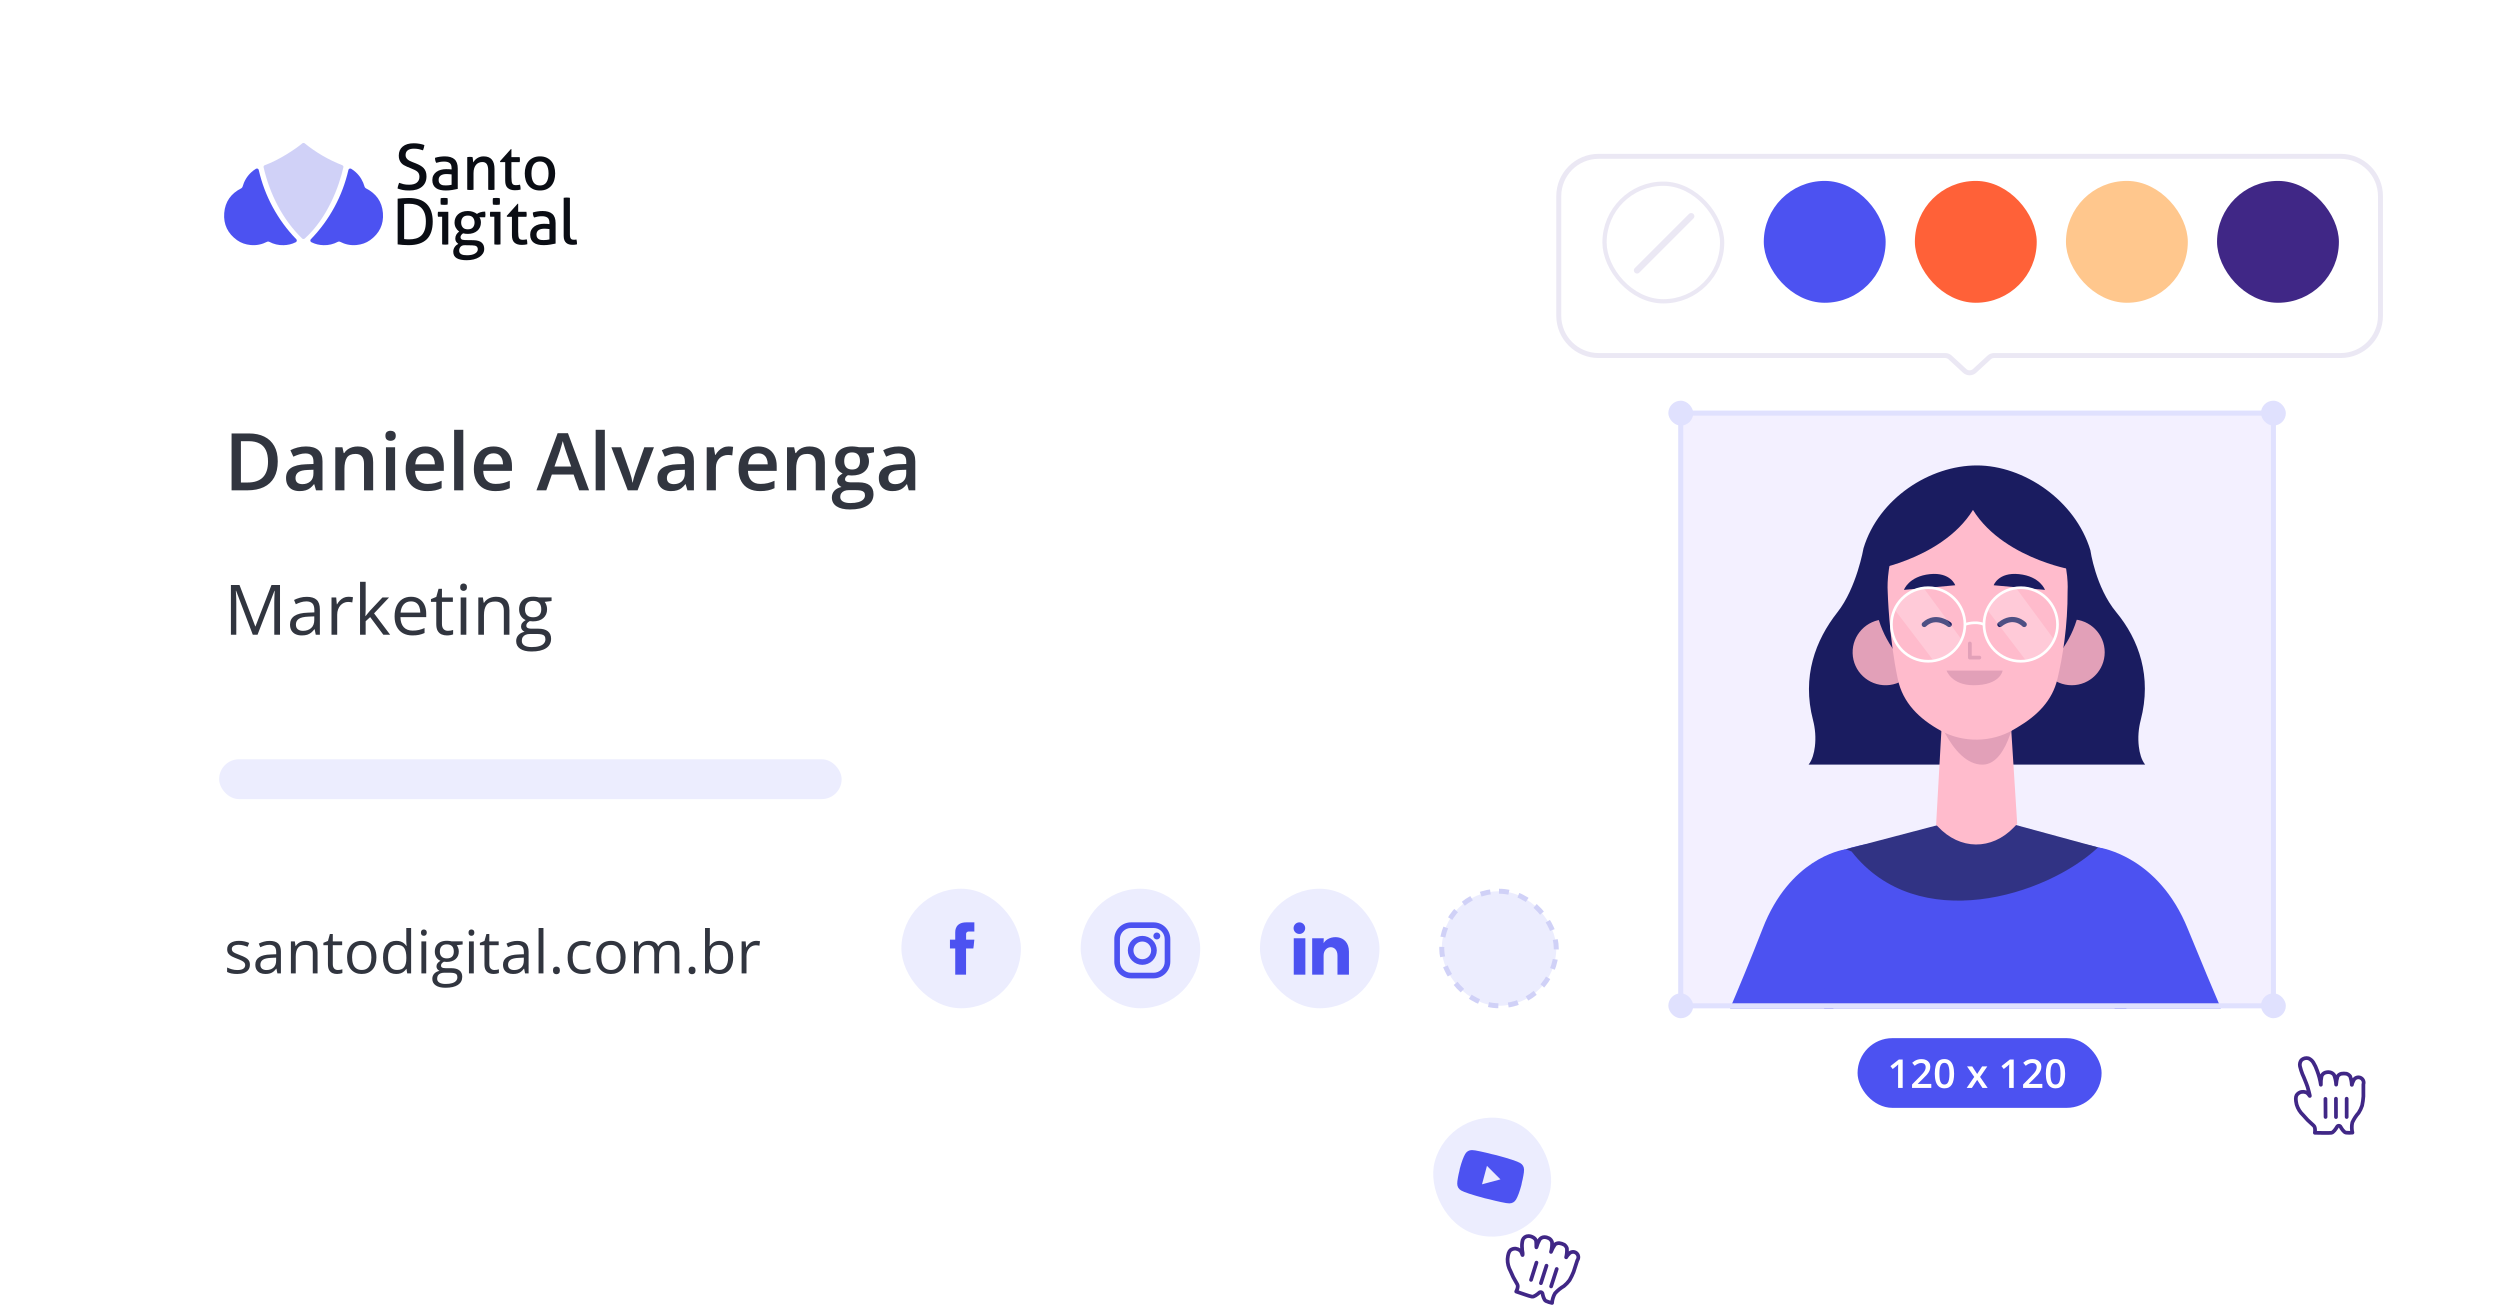
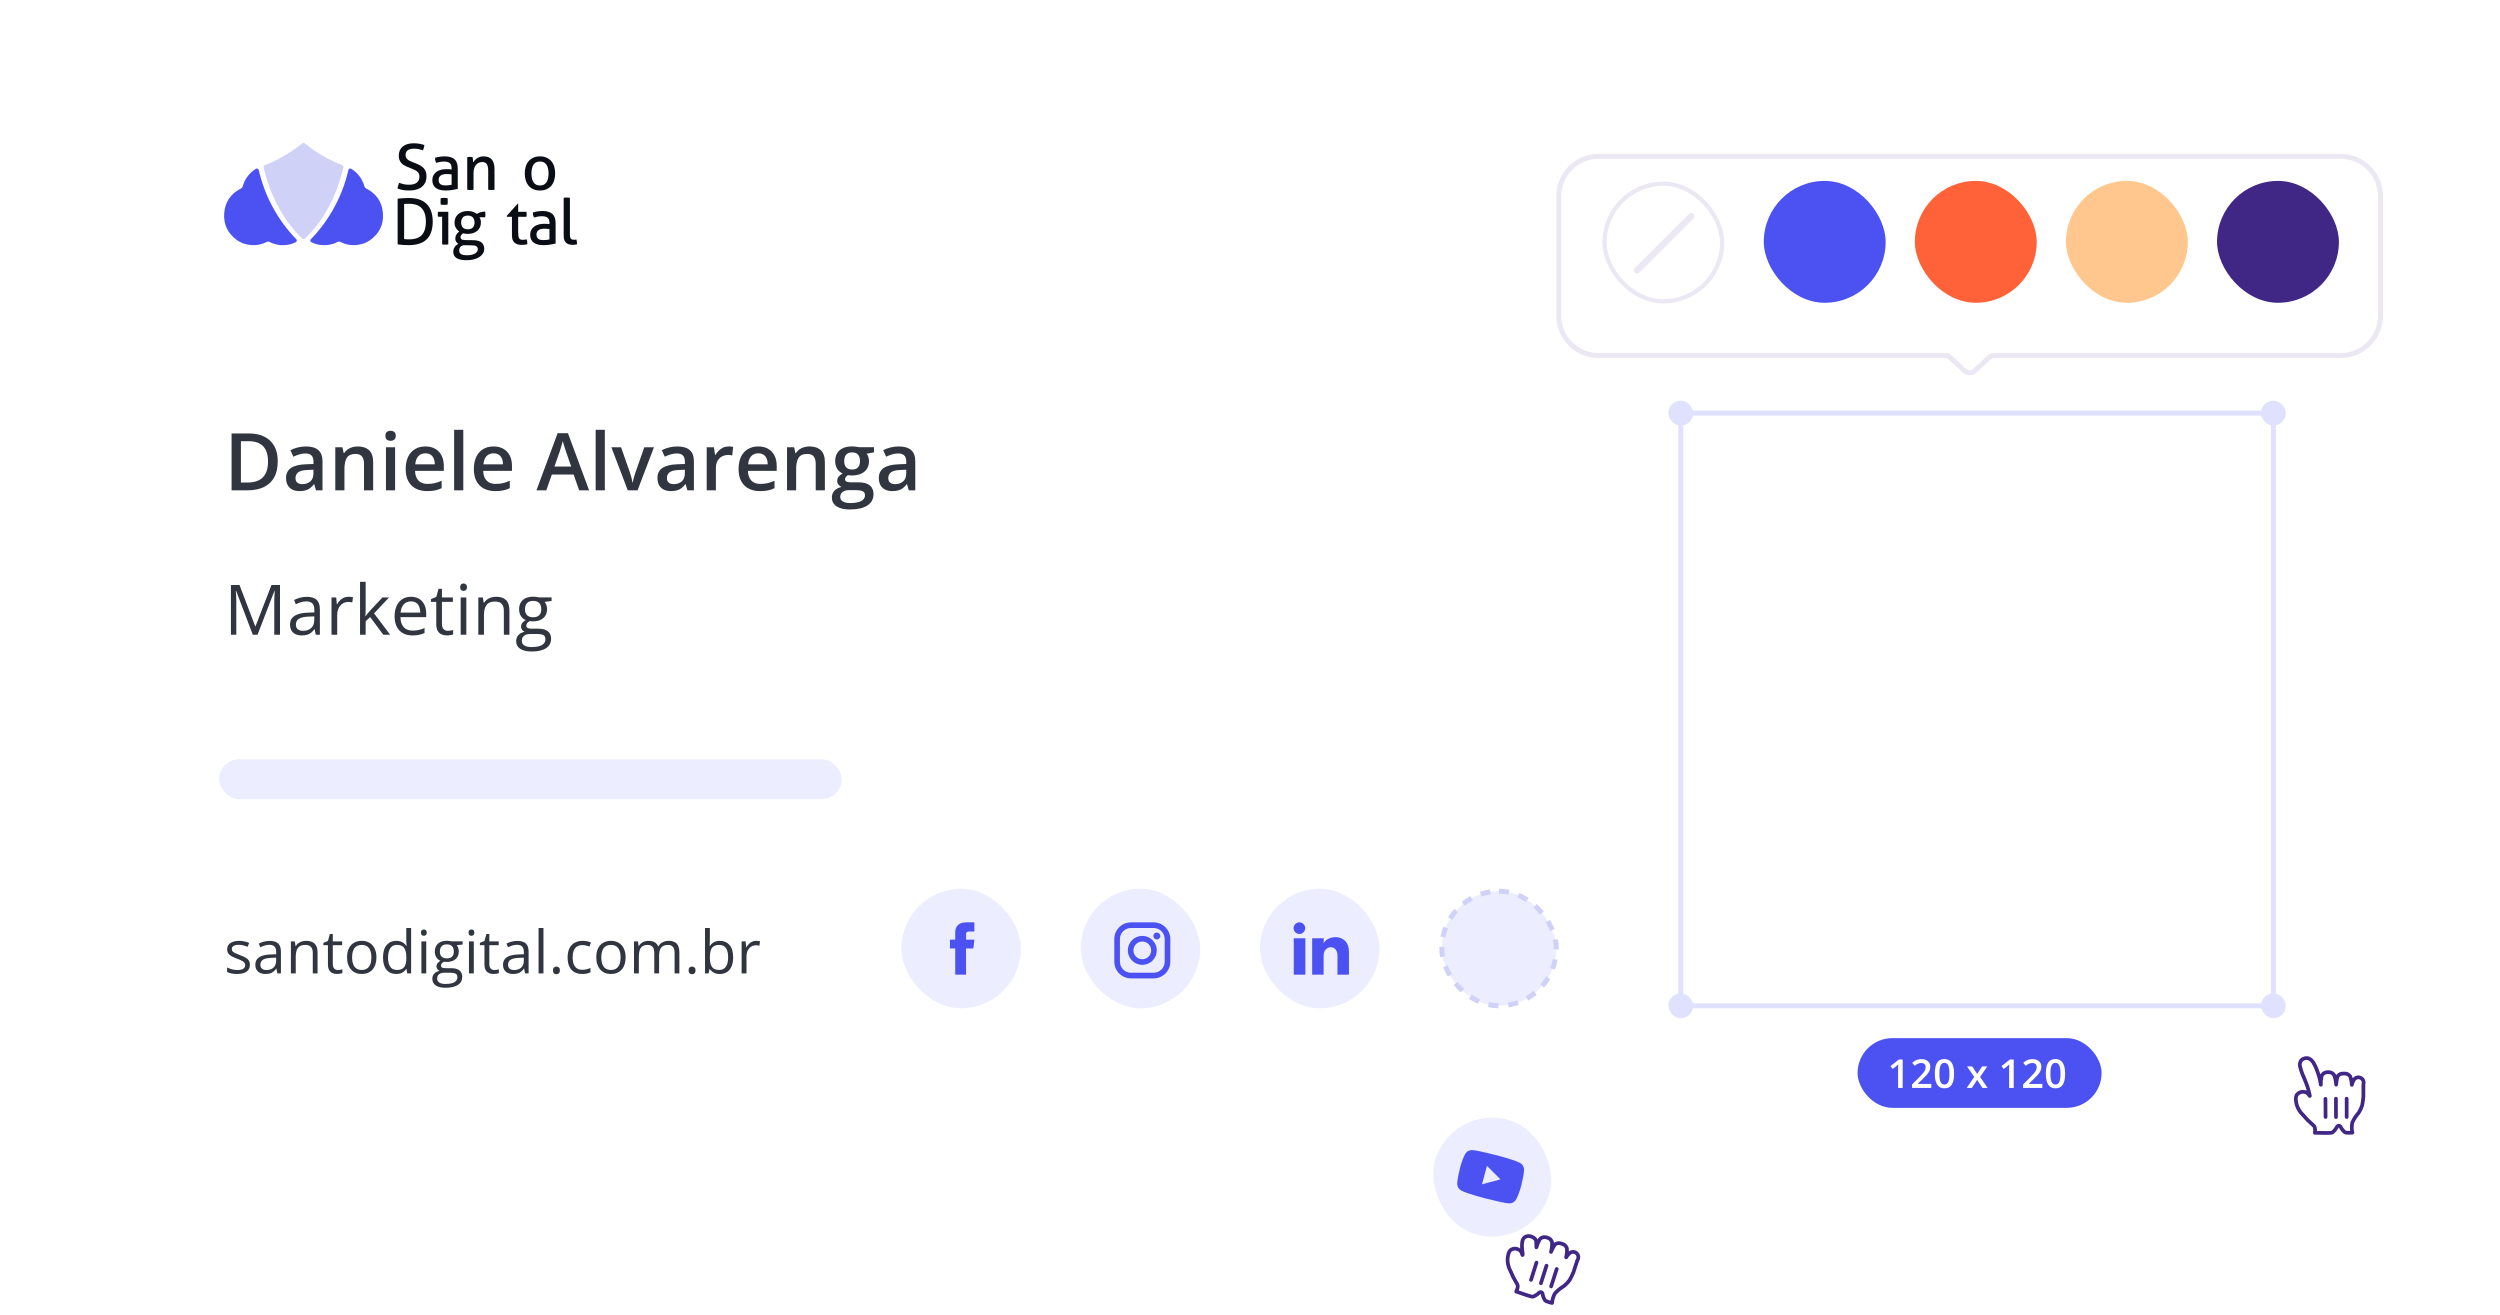
<svg xmlns="http://www.w3.org/2000/svg" width="502" height="264" viewBox="0 0 502 264" fill="none">
  <rect width="502" height="250" rx="24" fill="white" />
  <g clip-path="url(#clip0_9110_33527)">
    <path d="M108.424 38.253C107.913 38.253 107.466 38.165 107.083 37.991C106.701 37.817 106.381 37.576 106.126 37.27C105.871 36.963 105.681 36.602 105.558 36.185C105.434 35.768 105.373 35.317 105.373 34.831C105.373 34.346 105.435 33.896 105.558 33.478C105.681 33.061 105.871 32.7 106.126 32.393C106.381 32.087 106.7 31.845 107.083 31.666C107.466 31.487 107.913 31.398 108.424 31.398C108.935 31.398 109.381 31.487 109.764 31.666C110.148 31.845 110.466 32.087 110.722 32.393C110.977 32.7 111.166 33.061 111.29 33.478C111.413 33.895 111.475 34.346 111.475 34.831C111.475 35.317 111.413 35.768 111.29 36.185C111.166 36.602 110.977 36.963 110.722 37.27C110.466 37.576 110.148 37.816 109.764 37.991C109.381 38.165 108.935 38.253 108.424 38.253ZM108.424 37.244C109.011 37.244 109.445 37.032 109.726 36.606C110.007 36.181 110.148 35.589 110.148 34.832C110.148 34.075 110.007 33.486 109.726 33.064C109.445 32.642 109.011 32.432 108.424 32.432C107.836 32.432 107.405 32.642 107.128 33.064C106.852 33.486 106.714 34.074 106.714 34.832C106.714 35.59 106.852 36.181 107.128 36.606C107.405 37.032 107.837 37.244 108.424 37.244Z" fill="#0A0D14" />
    <path d="M80.138 36.708C80.419 36.81 80.712 36.9 81.018 36.976C81.325 37.053 81.699 37.091 82.142 37.091C82.84 37.091 83.361 36.949 83.705 36.664C84.05 36.379 84.222 35.993 84.222 35.509C84.222 35.271 84.186 35.066 84.114 34.896C84.041 34.726 83.933 34.579 83.789 34.456C83.644 34.333 83.463 34.22 83.246 34.118C83.029 34.016 82.776 33.905 82.487 33.786L81.759 33.492C81.512 33.39 81.287 33.277 81.083 33.154C80.878 33.031 80.702 32.88 80.553 32.701C80.404 32.522 80.287 32.315 80.202 32.081C80.117 31.848 80.074 31.569 80.074 31.245C80.074 30.471 80.338 29.865 80.866 29.426C81.393 28.988 82.134 28.769 83.087 28.769C83.496 28.769 83.883 28.803 84.249 28.871C84.614 28.939 84.938 29.024 85.219 29.126C85.176 29.484 85.082 29.837 84.938 30.186C84.708 30.101 84.442 30.024 84.14 29.956C83.838 29.888 83.495 29.854 83.112 29.854C82.576 29.854 82.163 29.962 81.874 30.179C81.584 30.396 81.44 30.721 81.44 31.155C81.44 31.334 81.476 31.493 81.548 31.634C81.62 31.774 81.716 31.897 81.835 32.004C81.954 32.11 82.095 32.206 82.257 32.291C82.418 32.377 82.589 32.453 82.767 32.521L83.482 32.802C83.822 32.939 84.125 33.081 84.388 33.23C84.652 33.379 84.878 33.553 85.065 33.753C85.252 33.954 85.394 34.19 85.492 34.462C85.59 34.734 85.639 35.054 85.639 35.419C85.639 36.296 85.336 36.988 84.733 37.494C84.128 38 83.281 38.254 82.192 38.254C81.928 38.254 81.69 38.245 81.477 38.228C81.264 38.211 81.067 38.186 80.884 38.151C80.701 38.117 80.524 38.075 80.354 38.024C80.184 37.973 80.009 37.917 79.831 37.858C79.848 37.671 79.886 37.479 79.946 37.283C80.005 37.088 80.069 36.896 80.138 36.709V36.708Z" fill="#0A0D14" />
    <path d="M90.681 33.785C90.681 33.283 90.554 32.934 90.298 32.739C90.043 32.543 89.673 32.445 89.188 32.445C88.89 32.445 88.611 32.468 88.351 32.515C88.092 32.562 87.838 32.623 87.592 32.7C87.43 32.419 87.349 32.083 87.349 31.691C87.638 31.598 87.957 31.525 88.306 31.474C88.655 31.423 88.991 31.398 89.315 31.398C90.166 31.398 90.812 31.591 91.255 31.978C91.697 32.365 91.918 32.985 91.918 33.836V37.933C91.621 38.001 91.259 38.072 90.833 38.144C90.408 38.216 89.974 38.253 89.531 38.253C89.114 38.253 88.738 38.214 88.402 38.138C88.066 38.061 87.781 37.938 87.547 37.767C87.313 37.597 87.132 37.38 87.004 37.117C86.876 36.853 86.812 36.534 86.812 36.159C86.812 35.785 86.887 35.472 87.036 35.196C87.184 34.919 87.387 34.69 87.642 34.507C87.897 34.324 88.191 34.187 88.523 34.098C88.855 34.009 89.203 33.964 89.57 33.964C89.842 33.964 90.065 33.971 90.24 33.983C90.414 33.996 90.561 34.011 90.68 34.028V33.785H90.681ZM90.681 35.024C90.554 35.007 90.392 34.989 90.197 34.973C90.001 34.956 89.835 34.947 89.699 34.947C89.171 34.947 88.769 35.045 88.493 35.241C88.216 35.437 88.078 35.734 88.078 36.134C88.078 36.39 88.124 36.589 88.218 36.734C88.312 36.879 88.429 36.989 88.569 37.066C88.71 37.143 88.865 37.19 89.035 37.206C89.205 37.224 89.367 37.232 89.52 37.232C89.716 37.232 89.918 37.221 90.127 37.2C90.335 37.179 90.52 37.147 90.682 37.104V35.024H90.681Z" fill="#0A0D14" />
    <path d="M93.822 31.552C93.915 31.535 94.007 31.522 94.096 31.513C94.186 31.505 94.277 31.501 94.37 31.501C94.464 31.501 94.551 31.505 94.632 31.513C94.713 31.522 94.8 31.535 94.893 31.552C94.919 31.679 94.945 31.852 94.97 32.069C94.996 32.286 95.008 32.467 95.008 32.611C95.093 32.467 95.202 32.322 95.334 32.177C95.466 32.032 95.617 31.903 95.787 31.788C95.957 31.673 96.153 31.579 96.374 31.507C96.595 31.435 96.838 31.398 97.101 31.398C97.85 31.398 98.403 31.614 98.76 32.043C99.118 32.473 99.296 33.109 99.296 33.952V38.1C99.203 38.117 99.096 38.13 98.977 38.139C98.858 38.147 98.752 38.151 98.657 38.151C98.563 38.151 98.46 38.147 98.345 38.139C98.23 38.13 98.126 38.117 98.032 38.1V34.297C98.032 33.693 97.938 33.248 97.751 32.963C97.564 32.678 97.266 32.535 96.858 32.535C96.619 32.535 96.394 32.578 96.181 32.663C95.968 32.748 95.781 32.88 95.62 33.058C95.457 33.237 95.328 33.469 95.23 33.754C95.132 34.039 95.084 34.382 95.084 34.781V38.1C94.99 38.117 94.886 38.13 94.771 38.139C94.656 38.147 94.552 38.151 94.459 38.151C94.365 38.151 94.258 38.147 94.139 38.139C94.02 38.13 93.914 38.117 93.82 38.1V31.552H93.822Z" fill="#0A0D14" />
-     <path d="M101.442 32.56H100.446L100.395 32.381L102.591 29.931H102.693V31.552H104.353C104.386 31.696 104.404 31.858 104.404 32.036C104.404 32.13 104.399 32.219 104.391 32.304C104.382 32.39 104.369 32.475 104.353 32.56H102.693V35.547C102.693 35.904 102.708 36.19 102.738 36.402C102.767 36.615 102.819 36.778 102.891 36.893C102.963 37.008 103.061 37.085 103.185 37.123C103.308 37.162 103.463 37.18 103.651 37.18C103.795 37.18 103.932 37.17 104.06 37.148C104.187 37.127 104.302 37.104 104.404 37.078C104.464 37.249 104.5 37.423 104.513 37.602C104.525 37.781 104.532 37.938 104.532 38.074C104.362 38.116 104.183 38.148 103.996 38.17C103.809 38.191 103.608 38.202 103.396 38.202C102.784 38.202 102.305 38.053 101.96 37.755C101.615 37.457 101.443 36.964 101.443 36.274V32.56H101.442Z" fill="#0A0D14" />
    <path d="M79.846 39.895C80.135 39.861 80.484 39.83 80.893 39.799C81.302 39.77 81.701 39.755 82.093 39.755C83.702 39.755 84.903 40.164 85.699 40.98C86.494 41.797 86.892 42.972 86.892 44.504C86.892 46.036 86.486 47.291 85.673 48.065C84.861 48.839 83.651 49.227 82.042 49.227C81.642 49.227 81.246 49.212 80.855 49.181C80.463 49.152 80.127 49.116 79.846 49.073V39.895ZM81.148 48.001C81.267 48.018 81.414 48.033 81.589 48.046C81.763 48.059 81.948 48.065 82.144 48.065C82.646 48.065 83.103 48.008 83.516 47.893C83.929 47.778 84.284 47.584 84.582 47.312C84.879 47.04 85.109 46.672 85.271 46.208C85.433 45.744 85.514 45.163 85.514 44.465C85.514 43.828 85.433 43.283 85.271 42.832C85.109 42.381 84.882 42.013 84.588 41.727C84.295 41.442 83.944 41.236 83.536 41.108C83.127 40.98 82.676 40.917 82.182 40.917C82.02 40.917 81.844 40.919 81.653 40.923C81.461 40.928 81.293 40.943 81.148 40.968V48.002V48.001Z" fill="#0A0D14" />
    <path d="M88.781 43.521H87.951C87.934 43.453 87.921 43.374 87.913 43.285C87.904 43.196 87.9 43.109 87.9 43.023C87.9 42.938 87.904 42.851 87.913 42.762C87.921 42.673 87.934 42.594 87.951 42.526H90.019V49.074C89.925 49.091 89.822 49.103 89.707 49.112C89.592 49.12 89.488 49.125 89.394 49.125C89.309 49.125 89.209 49.12 89.094 49.112C88.979 49.103 88.875 49.091 88.782 49.074V43.521H88.781ZM88.5 41.083C88.483 40.981 88.472 40.871 88.469 40.751C88.464 40.632 88.462 40.526 88.462 40.432C88.462 40.338 88.464 40.232 88.469 40.113C88.472 39.994 88.483 39.887 88.5 39.793C88.611 39.776 88.73 39.764 88.858 39.755C88.985 39.747 89.096 39.742 89.19 39.742C89.284 39.742 89.394 39.747 89.522 39.755C89.65 39.764 89.765 39.776 89.867 39.793C89.884 39.887 89.894 39.994 89.898 40.113C89.902 40.232 89.905 40.339 89.905 40.432C89.905 40.525 89.903 40.632 89.898 40.751C89.894 40.87 89.884 40.981 89.867 41.083C89.765 41.1 89.652 41.113 89.529 41.122C89.405 41.13 89.297 41.135 89.203 41.135C89.101 41.135 88.986 41.13 88.858 41.122C88.731 41.114 88.612 41.1 88.501 41.083H88.5Z" fill="#0A0D14" />
    <path d="M95.074 48.23C95.832 48.247 96.38 48.409 96.721 48.715C97.061 49.022 97.232 49.442 97.232 49.979C97.232 50.328 97.142 50.64 96.963 50.917C96.784 51.194 96.538 51.432 96.223 51.632C95.908 51.832 95.536 51.985 95.106 52.091C94.676 52.197 94.21 52.251 93.708 52.251C92.832 52.251 92.164 52.114 91.704 51.842C91.245 51.569 91.015 51.14 91.015 50.552C91.015 50.203 91.109 49.891 91.296 49.614C91.483 49.337 91.726 49.118 92.023 48.956C91.853 48.846 91.711 48.708 91.596 48.541C91.481 48.376 91.424 48.169 91.424 47.922C91.424 47.608 91.494 47.335 91.634 47.106C91.775 46.876 91.964 46.671 92.202 46.493C91.922 46.297 91.696 46.044 91.526 45.733C91.356 45.423 91.271 45.072 91.271 44.681C91.271 44.357 91.33 44.056 91.449 43.775C91.568 43.493 91.74 43.249 91.966 43.04C92.192 42.832 92.471 42.668 92.803 42.549C93.135 42.43 93.513 42.37 93.939 42.37C94.322 42.37 94.669 42.425 94.98 42.536C95.29 42.647 95.556 42.788 95.778 42.958C95.948 42.822 96.177 42.709 96.467 42.62C96.756 42.53 97.075 42.486 97.424 42.486C97.458 42.648 97.475 42.826 97.475 43.022C97.475 43.116 97.47 43.214 97.462 43.316C97.454 43.418 97.441 43.52 97.424 43.623H96.275C96.368 43.767 96.441 43.924 96.492 44.094C96.543 44.265 96.569 44.46 96.569 44.682C96.569 45.031 96.505 45.346 96.377 45.627C96.249 45.908 96.069 46.148 95.835 46.348C95.601 46.548 95.322 46.701 94.998 46.808C94.675 46.914 94.321 46.967 93.939 46.967C93.59 46.967 93.275 46.929 92.994 46.852C92.875 46.92 92.758 47.024 92.643 47.165C92.528 47.305 92.471 47.456 92.471 47.618C92.471 47.779 92.526 47.905 92.637 48.02C92.748 48.135 92.995 48.197 93.377 48.205L95.075 48.23H95.074ZM93.351 49.239C92.968 49.23 92.681 49.332 92.49 49.545C92.299 49.758 92.202 50.013 92.202 50.311C92.202 50.498 92.241 50.651 92.317 50.771C92.394 50.89 92.502 50.986 92.643 51.058C92.783 51.13 92.949 51.181 93.141 51.211C93.332 51.241 93.543 51.255 93.773 51.255C94.453 51.255 94.986 51.143 95.368 50.917C95.751 50.691 95.942 50.409 95.942 50.068C95.942 49.813 95.861 49.617 95.7 49.481C95.537 49.344 95.24 49.272 94.806 49.264L93.351 49.238V49.239ZM93.938 46.047C94.398 46.047 94.738 45.92 94.959 45.664C95.18 45.409 95.291 45.081 95.291 44.681C95.291 44.281 95.18 43.939 94.959 43.679C94.738 43.419 94.398 43.29 93.938 43.29C93.478 43.29 93.14 43.419 92.924 43.679C92.707 43.938 92.598 44.273 92.598 44.681C92.598 45.09 92.707 45.409 92.924 45.664C93.141 45.92 93.479 46.047 93.938 46.047Z" fill="#0A0D14" />
-     <path d="M99.261 43.521H98.432C98.415 43.453 98.402 43.374 98.394 43.285C98.385 43.196 98.381 43.109 98.381 43.023C98.381 42.938 98.385 42.851 98.394 42.762C98.402 42.673 98.415 42.594 98.432 42.526H100.5V49.074C100.406 49.091 100.302 49.103 100.187 49.112C100.072 49.12 99.968 49.125 99.875 49.125C99.789 49.125 99.69 49.12 99.575 49.112C99.46 49.103 99.356 49.091 99.262 49.074V43.521H99.261ZM98.981 41.083C98.964 40.981 98.953 40.871 98.949 40.751C98.945 40.632 98.943 40.526 98.943 40.432C98.943 40.338 98.945 40.232 98.949 40.113C98.953 39.994 98.964 39.887 98.981 39.793C99.091 39.776 99.21 39.764 99.338 39.755C99.466 39.747 99.576 39.742 99.67 39.742C99.764 39.742 99.875 39.747 100.002 39.755C100.13 39.764 100.245 39.776 100.347 39.793C100.364 39.887 100.375 39.994 100.379 40.113C100.383 40.232 100.386 40.339 100.386 40.432C100.386 40.525 100.384 40.632 100.379 40.751C100.375 40.87 100.364 40.981 100.347 41.083C100.245 41.1 100.132 41.113 100.009 41.122C99.885 41.13 99.777 41.135 99.684 41.135C99.582 41.135 99.467 41.13 99.339 41.122C99.211 41.114 99.092 41.1 98.981 41.083H98.981Z" fill="#0A0D14" />
    <path d="M102.797 43.533H101.802L101.75 43.355L103.946 40.904H104.048V42.525H105.708C105.742 42.67 105.759 42.832 105.759 43.01C105.759 43.103 105.755 43.193 105.746 43.278C105.738 43.364 105.725 43.449 105.708 43.533H104.048V46.52C104.048 46.878 104.063 47.163 104.093 47.376C104.123 47.589 104.174 47.752 104.247 47.867C104.319 47.982 104.417 48.059 104.54 48.097C104.664 48.135 104.819 48.154 105.006 48.154C105.151 48.154 105.287 48.143 105.414 48.122C105.542 48.101 105.657 48.077 105.759 48.052C105.818 48.223 105.855 48.397 105.867 48.576C105.88 48.754 105.887 48.912 105.887 49.047C105.717 49.09 105.538 49.122 105.35 49.144C105.163 49.165 104.963 49.175 104.751 49.175C104.138 49.175 103.659 49.027 103.315 48.729C102.97 48.431 102.798 47.938 102.798 47.248V43.533H102.797Z" fill="#0A0D14" />
    <path d="M110.328 44.759C110.328 44.257 110.2 43.908 109.945 43.712C109.689 43.517 109.319 43.419 108.834 43.419C108.536 43.419 108.257 43.442 107.998 43.488C107.738 43.535 107.485 43.597 107.238 43.673C107.076 43.392 106.995 43.056 106.995 42.665C107.285 42.571 107.604 42.499 107.953 42.448C108.302 42.397 108.638 42.371 108.961 42.371C109.812 42.371 110.459 42.565 110.901 42.952C111.344 43.339 111.565 43.958 111.565 44.809V48.907C111.267 48.975 110.905 49.045 110.48 49.117C110.054 49.189 109.62 49.226 109.178 49.226C108.761 49.226 108.384 49.188 108.048 49.111C107.712 49.035 107.427 48.912 107.193 48.741C106.959 48.571 106.778 48.354 106.651 48.09C106.523 47.827 106.459 47.507 106.459 47.133C106.459 46.758 106.534 46.446 106.682 46.169C106.831 45.893 107.033 45.663 107.289 45.48C107.544 45.297 107.837 45.161 108.169 45.072C108.501 44.982 108.85 44.938 109.216 44.938C109.488 44.938 109.711 44.944 109.886 44.957C110.06 44.969 110.208 44.984 110.327 45.002V44.759H110.328ZM110.328 45.997C110.2 45.98 110.038 45.963 109.843 45.946C109.648 45.929 109.482 45.921 109.345 45.921C108.817 45.921 108.415 46.019 108.139 46.215C107.863 46.41 107.724 46.708 107.724 47.108C107.724 47.363 107.771 47.563 107.865 47.708C107.958 47.852 108.075 47.963 108.216 48.04C108.356 48.116 108.511 48.163 108.682 48.18C108.852 48.198 109.014 48.206 109.167 48.206C109.363 48.206 109.564 48.195 109.773 48.174C109.982 48.153 110.167 48.121 110.329 48.078V45.997H110.328Z" fill="#0A0D14" />
    <path d="M113.187 39.717C113.281 39.7 113.385 39.688 113.5 39.679C113.615 39.671 113.719 39.666 113.813 39.666C113.906 39.666 114.01 39.67 114.125 39.679C114.24 39.688 114.344 39.7 114.438 39.717V47.095C114.438 47.334 114.459 47.521 114.502 47.657C114.544 47.793 114.601 47.897 114.674 47.969C114.746 48.042 114.831 48.088 114.929 48.11C115.027 48.131 115.131 48.141 115.242 48.141C115.318 48.141 115.406 48.137 115.503 48.129C115.601 48.12 115.684 48.107 115.752 48.09C115.829 48.388 115.867 48.711 115.867 49.06C115.747 49.103 115.604 49.13 115.433 49.143C115.262 49.156 115.105 49.163 114.961 49.163C114.713 49.163 114.484 49.132 114.271 49.073C114.058 49.014 113.871 48.916 113.71 48.779C113.548 48.644 113.42 48.46 113.327 48.231C113.232 48.001 113.186 47.716 113.186 47.376V39.717H113.187Z" fill="#0A0D14" />
    <path d="M76.892 42.778C76.71 40.478 75.519 38.847 73.473 37.814C73.361 37.758 73.247 37.624 73.214 37.504C72.894 36.367 72.32 35.387 71.448 34.588C71.169 34.332 70.872 34.1 70.537 33.903C70.536 33.903 70.535 33.902 70.534 33.901C70.526 33.897 70.518 33.891 70.51 33.887C70.505 33.884 70.499 33.882 70.494 33.88C70.443 33.854 70.386 33.839 70.326 33.839C70.154 33.839 70.012 33.954 69.966 34.111C69.963 34.118 69.96 34.125 69.959 34.132C69.357 36.752 68.428 39.231 67.156 41.579C65.879 43.936 64.318 46.087 62.428 48.029C62.357 48.098 62.313 48.193 62.313 48.299C62.313 48.428 62.379 48.543 62.48 48.611C62.481 48.612 62.484 48.615 62.486 48.616C62.498 48.622 62.511 48.627 62.522 48.633C62.531 48.638 62.541 48.644 62.551 48.648C63.323 49.038 64.138 49.213 64.986 49.234C65.993 49.259 66.955 49.029 67.854 48.553C67.957 48.498 68.133 48.476 68.23 48.527C69.295 49.077 70.412 49.324 71.613 49.199C72.596 49.097 73.511 48.802 74.311 48.227C76.172 46.892 77.074 45.076 76.892 42.779L76.892 42.778Z" fill="#4C52F1" />
    <path d="M45.022 42.778C45.204 40.478 46.395 38.847 48.441 37.814C48.553 37.758 48.667 37.624 48.7 37.504C49.02 36.367 49.594 35.387 50.466 34.588C50.745 34.332 51.042 34.1 51.377 33.903C51.378 33.903 51.379 33.902 51.38 33.901C51.388 33.897 51.396 33.891 51.404 33.887C51.409 33.884 51.415 33.882 51.42 33.88C51.471 33.854 51.528 33.839 51.588 33.839C51.76 33.839 51.902 33.954 51.948 34.111C51.951 34.118 51.954 34.125 51.956 34.132C52.557 36.752 53.486 39.231 54.758 41.579C56.035 43.936 57.596 46.087 59.486 48.029C59.557 48.098 59.6 48.193 59.6 48.299C59.6 48.428 59.535 48.543 59.434 48.611C59.432 48.612 59.431 48.615 59.428 48.616C59.416 48.622 59.404 48.627 59.392 48.633C59.383 48.638 59.373 48.644 59.363 48.648C58.592 49.038 57.776 49.213 56.928 49.234C55.921 49.259 54.959 49.029 54.06 48.553C53.957 48.498 53.781 48.476 53.684 48.527C52.619 49.077 51.502 49.324 50.301 49.199C49.318 49.097 48.403 48.802 47.603 48.227C45.743 46.891 44.841 45.075 45.022 42.778Z" fill="#4C52F1" />
    <path d="M68.735 33.176C68.735 33.176 68.732 33.173 68.731 33.173C65.956 32.083 63.453 30.627 61.186 28.784C61.184 28.782 61.181 28.782 61.179 28.78C61.115 28.731 61.034 28.701 60.945 28.701C60.852 28.701 60.768 28.735 60.701 28.788C60.699 28.789 60.696 28.79 60.694 28.791C59.415 29.878 56.045 32.134 53.168 33.17C53.025 33.221 52.924 33.352 52.924 33.506C52.924 33.52 52.927 33.533 52.928 33.546C52.928 33.557 52.927 33.568 52.928 33.577C54.121 38.83 56.704 44.071 60.67 47.891C60.739 47.956 60.834 47.997 60.938 47.997C61.042 47.997 61.137 47.953 61.208 47.888C65.808 43.734 68.141 37.296 68.955 33.576C68.955 33.574 68.955 33.572 68.955 33.572C68.959 33.55 68.962 33.529 68.962 33.506C68.962 33.358 68.868 33.231 68.734 33.175L68.735 33.176Z" fill="#D0D1F7" />
  </g>
  <g filter="url(#filter0_bi_9110_33527)">
-     <path fill-rule="evenodd" clip-rule="evenodd" d="M321 28.459C316.582 28.459 313 32.041 313 36.459V60.459C313 64.877 316.582 68.459 321 68.459H390.593C390.962 68.459 391.317 68.598 391.588 68.848L394.505 71.541C395.067 72.059 395.933 72.059 396.495 71.541L399.412 68.848C399.683 68.598 400.038 68.459 400.407 68.459H470C474.418 68.459 478 64.877 478 60.459V36.459C478 32.041 474.418 28.459 470 28.459H321Z" fill="white" />
    <path d="M399.412 68.848L399.751 69.215L399.412 68.848ZM394.505 71.541L394.844 71.173L394.505 71.541ZM396.495 71.541L396.156 71.173L396.495 71.541ZM391.588 68.848L391.249 69.215L391.588 68.848ZM313.5 36.459C313.5 32.317 316.858 28.959 321 28.959V27.959C316.306 27.959 312.5 31.765 312.5 36.459H313.5ZM313.5 60.459V36.459H312.5V60.459H313.5ZM321 67.959C316.858 67.959 313.5 64.601 313.5 60.459H312.5C312.5 65.153 316.306 68.959 321 68.959V67.959ZM390.593 67.959H321V68.959H390.593V67.959ZM394.844 71.173L391.927 68.481L391.249 69.215L394.166 71.908L394.844 71.173ZM399.073 68.481L396.156 71.173L396.834 71.908L399.751 69.215L399.073 68.481ZM470 67.959H400.407V68.959H470V67.959ZM477.5 60.459C477.5 64.601 474.142 67.959 470 67.959V68.959C474.694 68.959 478.5 65.153 478.5 60.459H477.5ZM477.5 36.459V60.459H478.5V36.459H477.5ZM470 28.959C474.142 28.959 477.5 32.317 477.5 36.459H478.5C478.5 31.765 474.694 27.959 470 27.959V28.959ZM321 28.959H470V27.959H321V28.959ZM399.751 69.215C399.93 69.05 400.164 68.959 400.407 68.959V67.959C399.912 67.959 399.436 68.145 399.073 68.481L399.751 69.215ZM394.166 71.908C394.919 72.603 396.081 72.603 396.834 71.908L396.156 71.173C395.785 71.515 395.215 71.515 394.844 71.173L394.166 71.908ZM390.593 68.959C390.836 68.959 391.07 69.05 391.249 69.215L391.927 68.481C391.564 68.145 391.088 67.959 390.593 67.959V68.959Z" fill="#EBE8F4" />
  </g>
  <rect x="354.167" y="36.326" width="24.471" height="24.471" rx="12.236" fill="#4C52F1" />
  <rect x="384.505" y="36.326" width="24.471" height="24.471" rx="12.236" fill="#FF6138" />
  <rect x="414.843" y="36.326" width="24.471" height="24.471" rx="12.236" fill="#FFC78D" />
  <rect x="445.182" y="36.326" width="24.471" height="24.471" rx="12.236" fill="#402786" />
  <rect x="322.189" y="36.887" width="23.616" height="23.616" rx="11.808" fill="white" stroke="#EBE8F4" stroke-width="0.856" />
  <path d="M339.589 43.416L328.719 54.286" stroke="#EBE8F4" stroke-width="1.283" stroke-linecap="round" />
  <rect x="291.183" y="221.742" width="23.889" height="23.889" rx="11.945" transform="rotate(15 291.183 221.742)" fill="#ECEDFE" />
  <path d="M297.587 237.811L301.292 236.817L298.581 234.103L297.587 237.811ZM306.029 234.886C306.031 235.198 305.983 235.603 305.887 236.107C305.798 236.613 305.702 237.045 305.603 237.415L305.501 237.945C305.138 239.298 304.773 240.267 304.429 240.857C304.125 241.372 303.671 241.634 303.073 241.64C302.761 241.642 302.215 241.556 301.389 241.374C300.574 241.202 299.833 241.023 299.153 240.841L298.161 240.615C295.571 239.921 293.984 239.39 293.394 239.046C292.879 238.743 292.617 238.288 292.611 237.691C292.609 237.378 292.657 236.974 292.753 236.47C292.842 235.964 292.938 235.532 293.037 235.161L293.139 234.632C293.502 233.279 293.867 232.31 294.211 231.72C294.514 231.205 294.969 230.942 295.567 230.937C295.879 230.934 296.425 231.021 297.251 231.203C298.066 231.375 298.807 231.553 299.487 231.736L300.479 231.962C303.069 232.656 304.656 233.187 305.246 233.531C305.761 233.834 306.023 234.289 306.029 234.886Z" fill="#4C52F1" />
  <g filter="url(#filter1_d_9110_33527)">
    <path d="M306.909 246.202C307.453 246.177 308.378 246.598 308.454 247.226C308.531 247.853 308.454 248.61 308.52 248.441C308.669 247.897 308.886 247.375 309.167 246.886C309.275 246.743 309.414 246.626 309.574 246.544C309.734 246.462 309.91 246.417 310.09 246.413C310.421 246.414 310.747 246.496 311.039 246.653C311.327 246.821 311.542 247.089 311.645 247.406C311.686 248.072 311.618 248.74 311.442 249.384C311.645 248.851 311.913 248.345 312.241 247.878C312.489 247.699 312.789 247.608 313.095 247.617C313.449 247.665 313.791 247.775 314.106 247.943C314.35 248.124 314.534 248.374 314.634 248.661C314.675 249.266 314.622 249.874 314.477 250.463C314.431 250.605 314.675 250.092 315.011 249.81C315.179 249.582 315.431 249.431 315.71 249.39C315.99 249.348 316.274 249.419 316.501 249.587C316.728 249.755 316.879 250.006 316.921 250.285C316.963 250.565 316.892 250.849 316.724 251.076C316.509 251.744 316.518 251.714 316.375 252.158C316.231 252.603 316.107 252.988 315.984 253.372C315.754 253.951 315.483 254.513 315.173 255.053C314.852 255.492 314.477 255.889 314.056 256.233C313.387 256.624 312.781 257.114 312.259 257.685C312.073 257.991 311.929 258.32 311.832 258.664C311.731 258.978 311.671 259.304 311.653 259.634C311.225 259.546 310.808 259.411 310.409 259.232C310.034 259.044 309.793 258.096 309.75 257.814C309.741 257.737 309.71 257.665 309.661 257.606C309.612 257.546 309.547 257.502 309.473 257.478C309.4 257.455 309.321 257.452 309.247 257.472C309.172 257.492 309.105 257.532 309.052 257.589C308.706 257.901 307.996 258.443 307.629 258.369C306.935 258.235 305.556 257.7 304.453 257.345C304.453 257.345 304.972 256.395 304.675 255.898C304.377 255.4 304.09 254.838 303.857 254.451L303.318 253.25C302.905 252.509 302.697 251.671 302.717 250.823C302.811 249.804 302.981 249.345 303.294 249.033C303.596 248.809 303.968 248.699 304.343 248.724C304.653 248.767 304.949 248.885 305.203 249.068C305.375 249.215 305.502 249.407 305.571 249.622C305.703 250.011 305.735 250.189 305.754 249.816C305.774 249.442 305.613 249.111 305.636 248.661C305.577 248.105 305.615 247.543 305.747 247C305.843 246.772 306.006 246.58 306.214 246.447C306.422 246.315 306.666 246.249 306.913 246.259" fill="white" />
    <path d="M306.909 246.202C307.453 246.177 308.378 246.598 308.454 247.226C308.531 247.853 308.454 248.61 308.52 248.441C308.669 247.897 308.886 247.375 309.167 246.886C309.275 246.743 309.414 246.626 309.574 246.544C309.734 246.462 309.91 246.417 310.09 246.413C310.421 246.414 310.747 246.496 311.039 246.653C311.327 246.821 311.542 247.089 311.645 247.406C311.686 248.072 311.618 248.74 311.442 249.384C311.645 248.851 311.913 248.345 312.241 247.878C312.489 247.699 312.789 247.608 313.095 247.617C313.449 247.665 313.791 247.775 314.106 247.943C314.35 248.124 314.534 248.374 314.634 248.661C314.675 249.266 314.622 249.874 314.477 250.463C314.431 250.605 314.675 250.092 315.011 249.81C315.179 249.582 315.431 249.431 315.71 249.39C315.99 249.348 316.274 249.419 316.501 249.587C316.728 249.755 316.879 250.006 316.921 250.285C316.963 250.565 316.892 250.849 316.724 251.076C316.509 251.744 316.518 251.714 316.375 252.158C316.231 252.603 316.107 252.988 315.984 253.372C315.754 253.951 315.483 254.513 315.173 255.053C314.852 255.492 314.477 255.889 314.056 256.233C313.387 256.624 312.781 257.114 312.259 257.685C312.073 257.991 311.929 258.32 311.832 258.664C311.731 258.978 311.671 259.304 311.653 259.634C311.225 259.546 310.808 259.411 310.409 259.232C310.034 259.044 309.793 258.096 309.75 257.814C309.741 257.737 309.71 257.665 309.661 257.606C309.612 257.546 309.547 257.502 309.473 257.478C309.4 257.455 309.321 257.452 309.247 257.472C309.172 257.492 309.105 257.532 309.052 257.589C308.706 257.901 307.996 258.443 307.629 258.369C306.935 258.235 305.556 257.7 304.453 257.345C304.453 257.345 304.972 256.395 304.675 255.898C304.377 255.4 304.09 254.838 303.857 254.451L303.318 253.25C302.905 252.509 302.697 251.671 302.717 250.823C302.811 249.804 302.981 249.345 303.294 249.033C303.596 248.809 303.968 248.699 304.343 248.724C304.653 248.767 304.949 248.885 305.203 249.068C305.375 249.215 305.502 249.407 305.571 249.622C305.703 250.011 305.735 250.189 305.754 249.816C305.774 249.442 305.613 249.111 305.636 248.661C305.577 248.105 305.615 247.543 305.747 247C305.834 246.762 305.992 246.558 306.2 246.415C306.408 246.272 306.656 246.198 306.909 246.202V246.202Z" stroke="#402786" stroke-width="0.75" stroke-linejoin="round" />
    <path d="M311.463 256.312L312.591 252.813" stroke="#402786" stroke-width="0.75" stroke-linecap="round" />
    <path d="M309.417 255.663L310.539 252.151" stroke="#402786" stroke-width="0.75" stroke-linecap="round" />
    <path d="M308.526 251.536L307.431 255.001" stroke="#402786" stroke-width="0.75" stroke-linecap="round" />
  </g>
  <rect x="181" y="178.459" width="24" height="24" rx="12" fill="#ECEDFE" />
  <path d="M191.81 187.242V188.688H190.75V190.456H191.81V195.709H193.984V190.456H195.444C195.444 190.456 195.581 189.609 195.647 188.682H193.993V187.473C193.993 187.292 194.23 187.049 194.465 187.049H195.65V185.209H194.039C191.755 185.209 191.81 186.978 191.81 187.242V187.242Z" fill="#4C52F1" />
  <rect x="217" y="178.459" width="24" height="24" rx="12" fill="#ECEDFE" />
  <path d="M231.648 185.209H227.101C226.213 185.21 225.361 185.563 224.732 186.192C224.104 186.82 223.751 187.672 223.75 188.561V193.108C223.751 193.996 224.105 194.848 224.733 195.477C225.361 196.105 226.213 196.458 227.102 196.459H231.649C232.537 196.458 233.389 196.104 234.018 195.476C234.646 194.848 234.999 193.996 235 193.107V188.56C234.999 187.672 234.645 186.82 234.017 186.191C233.389 185.563 232.537 185.21 231.648 185.209V185.209ZM233.869 193.107C233.869 193.399 233.811 193.688 233.7 193.957C233.588 194.226 233.424 194.471 233.218 194.677C233.012 194.883 232.767 195.047 232.498 195.159C232.229 195.27 231.94 195.328 231.648 195.328H227.101C226.512 195.327 225.948 195.093 225.532 194.677C225.115 194.261 224.881 193.696 224.881 193.107V188.56C224.882 187.971 225.116 187.407 225.532 186.991C225.948 186.574 226.513 186.34 227.102 186.34H231.649C232.238 186.341 232.802 186.575 233.218 186.991C233.635 187.407 233.869 187.972 233.869 188.561V193.108V193.107Z" fill="#4C52F1" />
  <path d="M229.375 187.925C228.603 187.926 227.864 188.233 227.319 188.778C226.774 189.324 226.467 190.063 226.466 190.834C226.467 191.605 226.773 192.345 227.319 192.89C227.864 193.436 228.604 193.743 229.375 193.744C230.147 193.743 230.886 193.436 231.432 192.891C231.977 192.345 232.284 191.606 232.285 190.834C232.284 190.063 231.977 189.323 231.431 188.778C230.885 188.233 230.146 187.926 229.375 187.925V187.925ZM229.375 192.612C228.903 192.612 228.451 192.425 228.117 192.092C227.784 191.758 227.597 191.306 227.597 190.835C227.597 190.363 227.784 189.911 228.117 189.578C228.451 189.244 228.903 189.057 229.375 189.057C229.846 189.057 230.298 189.244 230.632 189.578C230.965 189.911 231.152 190.363 231.152 190.835C231.152 191.306 230.965 191.758 230.632 192.092C230.298 192.425 229.846 192.612 229.375 192.612V192.612Z" fill="#4C52F1" />
  <path d="M232.29 188.643C232.675 188.643 232.987 188.331 232.987 187.946C232.987 187.561 232.675 187.249 232.29 187.249C231.905 187.249 231.593 187.561 231.593 187.946C231.593 188.331 231.905 188.643 232.29 188.643Z" fill="#4C52F1" />
  <rect x="253" y="178.459" width="24" height="24" rx="12" fill="#ECEDFE" />
  <path d="M262.083 186.376C262.083 186.686 261.96 186.982 261.741 187.201C261.522 187.42 261.225 187.542 260.916 187.542C260.607 187.542 260.31 187.419 260.091 187.2C259.873 186.981 259.75 186.684 259.75 186.375C259.75 186.066 259.873 185.769 260.092 185.55C260.311 185.332 260.608 185.209 260.917 185.209C261.227 185.209 261.523 185.332 261.742 185.551C261.961 185.77 262.083 186.067 262.083 186.376ZM262.118 188.406H259.785V195.709H262.118V188.406ZM265.805 188.406H263.483V195.709H265.781V191.877C265.781 189.742 268.564 189.543 268.564 191.877V195.709H270.868V191.083C270.868 187.484 266.75 187.619 265.781 189.386L265.805 188.406Z" fill="#4C52F1" />
  <rect x="289.5" y="178.959" width="23" height="23" rx="11.5" fill="#ECEDFE" />
  <rect x="289.5" y="178.959" width="23" height="23" rx="11.5" stroke="#D0D1F7" stroke-dasharray="2 2" />
  <path d="M55.773 92.639C55.773 93.925 55.534 95.001 55.055 95.865C54.575 96.725 53.88 97.373 52.969 97.811C52.057 98.243 50.958 98.459 49.672 98.459H46.5V87.037H50.016C51.198 87.037 52.219 87.251 53.078 87.678C53.938 88.1 54.602 88.727 55.07 89.561C55.539 90.389 55.773 91.415 55.773 92.639ZM53.82 92.693C53.82 91.756 53.672 90.985 53.375 90.381C53.083 89.777 52.651 89.329 52.078 89.037C51.51 88.74 50.81 88.592 49.977 88.592H48.375V96.889H49.703C51.083 96.889 52.115 96.537 52.797 95.834C53.479 95.131 53.82 94.084 53.82 92.693ZM61.438 89.647C62.531 89.647 63.357 89.889 63.914 90.373C64.477 90.857 64.758 91.613 64.758 92.639V98.459H63.453L63.102 97.232H63.039C62.794 97.545 62.542 97.803 62.281 98.006C62.021 98.209 61.719 98.36 61.375 98.459C61.036 98.563 60.622 98.615 60.133 98.615C59.617 98.615 59.156 98.522 58.75 98.334C58.344 98.141 58.023 97.85 57.789 97.459C57.555 97.068 57.438 96.574 57.438 95.975C57.438 95.084 57.768 94.415 58.43 93.967C59.096 93.519 60.102 93.272 61.445 93.225L62.945 93.17V92.717C62.945 92.118 62.805 91.691 62.523 91.436C62.247 91.18 61.857 91.053 61.352 91.053C60.919 91.053 60.5 91.115 60.094 91.24C59.688 91.365 59.292 91.519 58.906 91.701L58.312 90.404C58.734 90.18 59.214 89.998 59.75 89.857C60.292 89.717 60.854 89.647 61.438 89.647ZM62.938 94.326L61.82 94.365C60.904 94.397 60.26 94.553 59.891 94.834C59.521 95.115 59.336 95.501 59.336 95.99C59.336 96.417 59.464 96.73 59.719 96.928C59.974 97.12 60.31 97.217 60.727 97.217C61.362 97.217 61.888 97.037 62.305 96.678C62.727 96.313 62.938 95.779 62.938 95.076V94.326ZM71.836 89.647C72.81 89.647 73.568 89.899 74.109 90.404C74.656 90.904 74.93 91.709 74.93 92.818V98.459H73.094V93.162C73.094 92.49 72.956 91.988 72.68 91.654C72.404 91.316 71.977 91.147 71.398 91.147C70.56 91.147 69.977 91.404 69.648 91.92C69.326 92.436 69.164 93.183 69.164 94.162V98.459H67.328V89.811H68.758L69.016 90.982H69.117C69.305 90.68 69.537 90.433 69.812 90.24C70.094 90.042 70.406 89.894 70.75 89.795C71.099 89.696 71.461 89.647 71.836 89.647ZM79.336 89.811V98.459H77.5V89.811H79.336ZM78.43 86.498C78.711 86.498 78.953 86.574 79.156 86.725C79.365 86.876 79.469 87.136 79.469 87.506C79.469 87.87 79.365 88.131 79.156 88.287C78.953 88.438 78.711 88.514 78.43 88.514C78.138 88.514 77.891 88.438 77.688 88.287C77.49 88.131 77.391 87.87 77.391 87.506C77.391 87.136 77.49 86.876 77.688 86.725C77.891 86.574 78.138 86.498 78.43 86.498ZM85.414 89.647C86.185 89.647 86.846 89.805 87.398 90.123C87.951 90.441 88.375 90.891 88.672 91.475C88.969 92.058 89.117 92.756 89.117 93.568V94.553H83.344C83.365 95.391 83.588 96.037 84.016 96.49C84.448 96.943 85.052 97.17 85.828 97.17C86.38 97.17 86.875 97.118 87.312 97.014C87.755 96.904 88.211 96.745 88.68 96.537V98.029C88.247 98.232 87.807 98.381 87.359 98.475C86.912 98.568 86.375 98.615 85.75 98.615C84.901 98.615 84.154 98.451 83.508 98.123C82.867 97.79 82.365 97.295 82 96.639C81.641 95.982 81.461 95.167 81.461 94.193C81.461 93.225 81.625 92.402 81.953 91.725C82.281 91.047 82.742 90.532 83.336 90.178C83.93 89.824 84.622 89.647 85.414 89.647ZM85.414 91.029C84.836 91.029 84.367 91.217 84.008 91.592C83.654 91.967 83.445 92.516 83.383 93.24H87.32C87.315 92.808 87.242 92.425 87.102 92.092C86.966 91.758 86.758 91.498 86.477 91.311C86.201 91.123 85.846 91.029 85.414 91.029ZM93.031 98.459H91.188V86.303H93.031V98.459ZM99.102 89.647C99.872 89.647 100.534 89.805 101.086 90.123C101.638 90.441 102.062 90.891 102.359 91.475C102.656 92.058 102.805 92.756 102.805 93.568V94.553H97.031C97.052 95.391 97.276 96.037 97.703 96.49C98.135 96.943 98.74 97.17 99.516 97.17C100.068 97.17 100.562 97.118 101 97.014C101.443 96.904 101.898 96.745 102.367 96.537V98.029C101.935 98.232 101.495 98.381 101.047 98.475C100.599 98.568 100.062 98.615 99.438 98.615C98.588 98.615 97.841 98.451 97.195 98.123C96.555 97.79 96.052 97.295 95.688 96.639C95.328 95.982 95.148 95.167 95.148 94.193C95.148 93.225 95.312 92.402 95.641 91.725C95.969 91.047 96.43 90.532 97.023 90.178C97.617 89.824 98.31 89.647 99.102 89.647ZM99.102 91.029C98.523 91.029 98.055 91.217 97.695 91.592C97.341 91.967 97.133 92.516 97.07 93.24H101.008C101.003 92.808 100.93 92.425 100.789 92.092C100.654 91.758 100.445 91.498 100.164 91.311C99.888 91.123 99.534 91.029 99.102 91.029ZM116.297 98.459L115.18 95.287H110.812L109.695 98.459H107.719L111.969 86.99H114.047L118.289 98.459H116.297ZM114.695 93.678L113.609 90.553C113.568 90.417 113.508 90.227 113.43 89.982C113.352 89.732 113.273 89.48 113.195 89.225C113.117 88.964 113.052 88.745 113 88.568C112.948 88.782 112.883 89.022 112.805 89.287C112.732 89.547 112.659 89.792 112.586 90.022C112.518 90.251 112.466 90.428 112.43 90.553L111.336 93.678H114.695ZM121.453 98.459H119.609V86.303H121.453V98.459ZM126.055 98.459L122.766 89.811H124.711L126.492 94.889C126.607 95.212 126.711 95.561 126.805 95.936C126.898 96.311 126.964 96.626 127 96.881H127.062C127.099 96.615 127.169 96.297 127.273 95.928C127.378 95.553 127.484 95.206 127.594 94.889L129.375 89.811H131.312L128.023 98.459H126.055ZM136.016 89.647C137.109 89.647 137.935 89.889 138.492 90.373C139.055 90.857 139.336 91.613 139.336 92.639V98.459H138.031L137.68 97.232H137.617C137.372 97.545 137.12 97.803 136.859 98.006C136.599 98.209 136.297 98.36 135.953 98.459C135.615 98.563 135.201 98.615 134.711 98.615C134.195 98.615 133.734 98.522 133.328 98.334C132.922 98.141 132.602 97.85 132.367 97.459C132.133 97.068 132.016 96.574 132.016 95.975C132.016 95.084 132.346 94.415 133.008 93.967C133.674 93.519 134.68 93.272 136.023 93.225L137.523 93.17V92.717C137.523 92.118 137.383 91.691 137.102 91.436C136.826 91.18 136.435 91.053 135.93 91.053C135.497 91.053 135.078 91.115 134.672 91.24C134.266 91.365 133.87 91.519 133.484 91.701L132.891 90.404C133.312 90.18 133.792 89.998 134.328 89.857C134.87 89.717 135.432 89.647 136.016 89.647ZM137.516 94.326L136.398 94.365C135.482 94.397 134.839 94.553 134.469 94.834C134.099 95.115 133.914 95.501 133.914 95.99C133.914 96.417 134.042 96.73 134.297 96.928C134.552 97.12 134.888 97.217 135.305 97.217C135.94 97.217 136.466 97.037 136.883 96.678C137.305 96.313 137.516 95.779 137.516 95.076V94.326ZM146.289 89.647C146.435 89.647 146.594 89.654 146.766 89.67C146.938 89.686 147.086 89.706 147.211 89.732L147.039 91.451C146.93 91.42 146.794 91.397 146.633 91.381C146.477 91.365 146.336 91.357 146.211 91.357C145.883 91.357 145.57 91.412 145.273 91.522C144.977 91.626 144.714 91.787 144.484 92.006C144.255 92.219 144.076 92.488 143.945 92.811C143.815 93.133 143.75 93.508 143.75 93.936V98.459H141.906V89.811H143.344L143.594 91.334H143.68C143.852 91.027 144.065 90.745 144.32 90.49C144.576 90.235 144.867 90.032 145.195 89.881C145.529 89.725 145.893 89.647 146.289 89.647ZM152.258 89.647C153.029 89.647 153.69 89.805 154.242 90.123C154.794 90.441 155.219 90.891 155.516 91.475C155.812 92.058 155.961 92.756 155.961 93.568V94.553H150.188C150.208 95.391 150.432 96.037 150.859 96.49C151.292 96.943 151.896 97.17 152.672 97.17C153.224 97.17 153.719 97.118 154.156 97.014C154.599 96.904 155.055 96.745 155.523 96.537V98.029C155.091 98.232 154.651 98.381 154.203 98.475C153.755 98.568 153.219 98.615 152.594 98.615C151.745 98.615 150.997 98.451 150.352 98.123C149.711 97.79 149.208 97.295 148.844 96.639C148.484 95.982 148.305 95.167 148.305 94.193C148.305 93.225 148.469 92.402 148.797 91.725C149.125 91.047 149.586 90.532 150.18 90.178C150.773 89.824 151.466 89.647 152.258 89.647ZM152.258 91.029C151.68 91.029 151.211 91.217 150.852 91.592C150.497 91.967 150.289 92.516 150.227 93.24H154.164C154.159 92.808 154.086 92.425 153.945 92.092C153.81 91.758 153.602 91.498 153.32 91.311C153.044 91.123 152.69 91.029 152.258 91.029ZM162.539 89.647C163.513 89.647 164.271 89.899 164.812 90.404C165.359 90.904 165.633 91.709 165.633 92.818V98.459H163.797V93.162C163.797 92.49 163.659 91.988 163.383 91.654C163.107 91.316 162.68 91.147 162.102 91.147C161.263 91.147 160.68 91.404 160.352 91.92C160.029 92.436 159.867 93.183 159.867 94.162V98.459H158.031V89.811H159.461L159.719 90.982H159.82C160.008 90.68 160.24 90.433 160.516 90.24C160.797 90.042 161.109 89.894 161.453 89.795C161.802 89.696 162.164 89.647 162.539 89.647ZM170.672 102.303C169.5 102.303 168.602 102.092 167.977 101.67C167.352 101.248 167.039 100.657 167.039 99.897C167.039 99.365 167.206 98.915 167.539 98.545C167.872 98.18 168.349 97.928 168.969 97.787C168.734 97.683 168.531 97.522 168.359 97.303C168.193 97.079 168.109 96.831 168.109 96.561C168.109 96.238 168.201 95.962 168.383 95.732C168.565 95.503 168.839 95.282 169.203 95.068C168.75 94.876 168.385 94.563 168.109 94.131C167.839 93.693 167.703 93.18 167.703 92.592C167.703 91.967 167.836 91.436 168.102 90.998C168.367 90.555 168.755 90.219 169.266 89.99C169.776 89.756 170.393 89.639 171.117 89.639C171.273 89.639 171.443 89.649 171.625 89.67C171.812 89.686 171.984 89.706 172.141 89.732C172.302 89.753 172.424 89.777 172.508 89.803H175.5V90.826L174.031 91.1C174.172 91.297 174.284 91.524 174.367 91.779C174.451 92.029 174.492 92.303 174.492 92.6C174.492 93.495 174.182 94.201 173.562 94.717C172.948 95.227 172.099 95.482 171.016 95.482C170.755 95.472 170.503 95.451 170.258 95.42C170.07 95.534 169.927 95.662 169.828 95.803C169.729 95.938 169.68 96.092 169.68 96.264C169.68 96.404 169.729 96.519 169.828 96.607C169.927 96.691 170.073 96.753 170.266 96.795C170.464 96.837 170.703 96.857 170.984 96.857H172.477C173.424 96.857 174.148 97.058 174.648 97.459C175.148 97.86 175.398 98.449 175.398 99.225C175.398 100.209 174.992 100.967 174.18 101.498C173.367 102.035 172.198 102.303 170.672 102.303ZM170.742 101.014C171.383 101.014 171.922 100.951 172.359 100.826C172.797 100.701 173.128 100.521 173.352 100.287C173.576 100.058 173.688 99.784 173.688 99.467C173.688 99.186 173.617 98.969 173.477 98.818C173.336 98.667 173.125 98.563 172.844 98.506C172.562 98.449 172.214 98.42 171.797 98.42H170.438C170.099 98.42 169.799 98.472 169.539 98.576C169.279 98.686 169.076 98.842 168.93 99.045C168.789 99.248 168.719 99.493 168.719 99.779C168.719 100.175 168.893 100.48 169.242 100.693C169.596 100.907 170.096 101.014 170.742 101.014ZM171.102 94.279C171.638 94.279 172.036 94.133 172.297 93.842C172.557 93.545 172.688 93.128 172.688 92.592C172.688 92.008 172.552 91.571 172.281 91.279C172.016 90.988 171.62 90.842 171.094 90.842C170.578 90.842 170.185 90.99 169.914 91.287C169.648 91.584 169.516 92.024 169.516 92.607C169.516 93.133 169.648 93.545 169.914 93.842C170.185 94.133 170.581 94.279 171.102 94.279ZM180.469 89.647C181.562 89.647 182.388 89.889 182.945 90.373C183.508 90.857 183.789 91.613 183.789 92.639V98.459H182.484L182.133 97.232H182.07C181.826 97.545 181.573 97.803 181.312 98.006C181.052 98.209 180.75 98.36 180.406 98.459C180.068 98.563 179.654 98.615 179.164 98.615C178.648 98.615 178.188 98.522 177.781 98.334C177.375 98.141 177.055 97.85 176.82 97.459C176.586 97.068 176.469 96.574 176.469 95.975C176.469 95.084 176.799 94.415 177.461 93.967C178.128 93.519 179.133 93.272 180.477 93.225L181.977 93.17V92.717C181.977 92.118 181.836 91.691 181.555 91.436C181.279 91.18 180.888 91.053 180.383 91.053C179.951 91.053 179.531 91.115 179.125 91.24C178.719 91.365 178.323 91.519 177.938 91.701L177.344 90.404C177.766 90.18 178.245 89.998 178.781 89.857C179.323 89.717 179.885 89.647 180.469 89.647ZM181.969 94.326L180.852 94.365C179.935 94.397 179.292 94.553 178.922 94.834C178.552 95.115 178.367 95.501 178.367 95.99C178.367 96.417 178.495 96.73 178.75 96.928C179.005 97.12 179.341 97.217 179.758 97.217C180.393 97.217 180.919 97.037 181.336 96.678C181.758 96.313 181.969 95.779 181.969 95.076V94.326Z" fill="#31353F" />
  <path d="M50.763 127.459L47.406 118.613H47.352C47.37 118.8 47.386 119.028 47.399 119.297C47.413 119.566 47.425 119.86 47.434 120.179C47.443 120.493 47.447 120.814 47.447 121.143V127.459H46.367V117.465H48.09L51.255 125.777H51.303L54.516 117.465H56.225V127.459H55.076V121.061C55.076 120.764 55.081 120.468 55.09 120.172C55.099 119.871 55.11 119.589 55.124 119.324C55.138 119.055 55.151 118.823 55.165 118.627H55.11L51.713 127.459H50.763ZM61.591 119.844C62.484 119.844 63.147 120.044 63.58 120.445C64.013 120.846 64.23 121.487 64.23 122.366V127.459H63.402L63.184 126.352H63.129C62.919 126.625 62.7 126.855 62.473 127.042C62.245 127.224 61.98 127.363 61.68 127.459C61.383 127.55 61.019 127.596 60.586 127.596C60.13 127.596 59.725 127.516 59.369 127.356C59.018 127.197 58.74 126.955 58.535 126.632C58.335 126.308 58.234 125.898 58.234 125.401C58.234 124.654 58.531 124.08 59.123 123.679C59.715 123.278 60.618 123.059 61.83 123.022L63.122 122.968V122.51C63.122 121.863 62.983 121.409 62.705 121.149C62.427 120.89 62.035 120.76 61.529 120.76C61.137 120.76 60.764 120.817 60.408 120.931C60.053 121.045 59.715 121.179 59.397 121.334L59.048 120.473C59.385 120.299 59.773 120.151 60.21 120.028C60.648 119.905 61.108 119.844 61.591 119.844ZM63.108 123.768L61.967 123.815C61.033 123.852 60.374 124.005 59.991 124.273C59.608 124.542 59.417 124.923 59.417 125.415C59.417 125.843 59.547 126.16 59.807 126.365C60.066 126.57 60.41 126.673 60.839 126.673C61.504 126.673 62.049 126.488 62.473 126.119C62.897 125.75 63.108 125.196 63.108 124.458V123.768ZM69.972 119.83C70.122 119.83 70.279 119.839 70.443 119.857C70.607 119.871 70.753 119.892 70.881 119.919L70.737 120.972C70.614 120.94 70.478 120.915 70.327 120.896C70.177 120.878 70.035 120.869 69.903 120.869C69.603 120.869 69.318 120.931 69.049 121.054C68.784 121.172 68.552 121.345 68.352 121.573C68.151 121.797 67.994 122.068 67.88 122.387C67.766 122.701 67.709 123.052 67.709 123.439V127.459H66.567V119.967H67.511L67.634 121.348H67.682C67.837 121.07 68.023 120.817 68.242 120.589C68.461 120.356 68.714 120.172 69.001 120.035C69.293 119.898 69.616 119.83 69.972 119.83ZM73.424 116.822V122.346C73.424 122.528 73.417 122.751 73.403 123.016C73.39 123.275 73.378 123.506 73.369 123.706H73.417C73.513 123.588 73.652 123.412 73.834 123.18C74.021 122.947 74.178 122.76 74.306 122.619L76.794 119.967H78.127L75.112 123.166L78.346 127.459H76.978L74.333 123.911L73.424 124.745V127.459H72.296V116.822H73.424ZM82.536 119.83C83.174 119.83 83.721 119.971 84.177 120.254C84.632 120.536 84.981 120.933 85.223 121.443C85.464 121.949 85.585 122.542 85.585 123.221V123.925H80.41C80.424 124.804 80.643 125.474 81.066 125.935C81.49 126.395 82.087 126.625 82.857 126.625C83.331 126.625 83.751 126.582 84.115 126.495C84.48 126.409 84.858 126.281 85.25 126.112V127.11C84.872 127.279 84.496 127.402 84.122 127.479C83.753 127.557 83.315 127.596 82.81 127.596C82.09 127.596 81.461 127.45 80.923 127.158C80.39 126.862 79.975 126.429 79.679 125.859C79.382 125.29 79.234 124.592 79.234 123.768C79.234 122.961 79.369 122.264 79.638 121.676C79.911 121.083 80.294 120.628 80.786 120.309C81.283 119.99 81.866 119.83 82.536 119.83ZM82.522 120.76C81.916 120.76 81.433 120.958 81.073 121.354C80.713 121.751 80.499 122.305 80.431 123.016H84.395C84.391 122.569 84.32 122.177 84.184 121.84C84.051 121.498 83.849 121.234 83.575 121.047C83.302 120.855 82.951 120.76 82.522 120.76ZM89.933 126.666C90.12 126.666 90.311 126.65 90.507 126.618C90.703 126.586 90.862 126.548 90.985 126.502V127.384C90.853 127.443 90.669 127.493 90.432 127.534C90.199 127.575 89.971 127.596 89.748 127.596C89.352 127.596 88.992 127.527 88.668 127.391C88.344 127.249 88.085 127.012 87.889 126.68C87.697 126.347 87.602 125.887 87.602 125.299V120.855H86.535V120.302L87.608 119.857L88.06 118.23H88.743V119.967H90.938V120.855H88.743V125.265C88.743 125.734 88.85 126.085 89.064 126.317C89.283 126.55 89.573 126.666 89.933 126.666ZM93.638 119.967V127.459H92.503V119.967H93.638ZM93.084 117.164C93.271 117.164 93.43 117.226 93.562 117.349C93.699 117.467 93.768 117.654 93.768 117.909C93.768 118.16 93.699 118.347 93.562 118.47C93.43 118.593 93.271 118.654 93.084 118.654C92.888 118.654 92.724 118.593 92.592 118.47C92.464 118.347 92.4 118.16 92.4 117.909C92.4 117.654 92.464 117.467 92.592 117.349C92.724 117.226 92.888 117.164 93.084 117.164ZM99.592 119.83C100.48 119.83 101.153 120.049 101.608 120.486C102.064 120.919 102.292 121.617 102.292 122.578V127.459H101.171V122.653C101.171 122.029 101.027 121.562 100.74 121.252C100.458 120.942 100.022 120.787 99.435 120.787C98.605 120.787 98.022 121.022 97.685 121.491C97.347 121.961 97.179 122.642 97.179 123.535V127.459H96.044V119.967H96.96L97.131 121.047H97.192C97.352 120.783 97.555 120.562 97.801 120.384C98.047 120.201 98.323 120.065 98.628 119.974C98.933 119.878 99.255 119.83 99.592 119.83ZM106.722 130.822C105.737 130.822 104.979 130.638 104.445 130.269C103.912 129.904 103.646 129.391 103.646 128.73C103.646 128.261 103.794 127.86 104.09 127.527C104.391 127.195 104.805 126.974 105.334 126.864C105.138 126.773 104.969 126.636 104.828 126.454C104.691 126.272 104.623 126.062 104.623 125.825C104.623 125.552 104.698 125.312 104.849 125.107C105.004 124.898 105.238 124.697 105.553 124.506C105.161 124.346 104.842 124.077 104.596 123.699C104.354 123.316 104.233 122.872 104.233 122.366C104.233 121.828 104.345 121.37 104.568 120.992C104.792 120.609 105.115 120.318 105.539 120.117C105.963 119.917 106.476 119.816 107.077 119.816C107.209 119.816 107.341 119.823 107.474 119.837C107.61 119.846 107.74 119.862 107.863 119.885C107.986 119.903 108.093 119.926 108.185 119.953H110.755V120.685L109.374 120.855C109.511 121.033 109.625 121.247 109.716 121.498C109.807 121.749 109.853 122.027 109.853 122.332C109.853 123.079 109.6 123.674 109.094 124.116C108.588 124.554 107.893 124.772 107.009 124.772C106.799 124.772 106.585 124.754 106.366 124.718C106.143 124.841 105.972 124.978 105.854 125.128C105.74 125.278 105.683 125.451 105.683 125.647C105.683 125.793 105.726 125.91 105.812 125.996C105.904 126.083 106.034 126.146 106.202 126.188C106.371 126.224 106.574 126.242 106.811 126.242H108.13C108.946 126.242 109.57 126.413 110.003 126.755C110.44 127.097 110.659 127.596 110.659 128.252C110.659 129.081 110.322 129.717 109.647 130.159C108.973 130.601 107.998 130.822 106.722 130.822ZM106.756 129.934C107.376 129.934 107.888 129.87 108.294 129.742C108.704 129.619 109.009 129.439 109.21 129.202C109.415 128.97 109.518 128.692 109.518 128.368C109.518 128.067 109.449 127.84 109.312 127.685C109.176 127.534 108.975 127.434 108.711 127.384C108.447 127.329 108.123 127.302 107.74 127.302H106.441C106.104 127.302 105.81 127.354 105.56 127.459C105.309 127.564 105.115 127.719 104.979 127.924C104.846 128.129 104.78 128.384 104.78 128.689C104.78 129.095 104.951 129.403 105.293 129.612C105.635 129.826 106.122 129.934 106.756 129.934ZM107.05 123.945C107.592 123.945 108 123.809 108.273 123.535C108.547 123.262 108.684 122.863 108.684 122.339C108.684 121.778 108.545 121.359 108.267 121.081C107.989 120.799 107.578 120.657 107.036 120.657C106.517 120.657 106.116 120.803 105.833 121.095C105.555 121.382 105.416 121.803 105.416 122.359C105.416 122.87 105.557 123.262 105.84 123.535C106.122 123.809 106.526 123.945 107.05 123.945Z" fill="#31353F" />
  <path d="M50.18 193.701C50.18 194.111 50.076 194.457 49.869 194.738C49.666 195.016 49.373 195.225 48.99 195.365C48.611 195.506 48.158 195.576 47.631 195.576C47.182 195.576 46.793 195.541 46.465 195.471C46.137 195.4 45.85 195.301 45.603 195.172V194.275C45.865 194.404 46.178 194.521 46.541 194.627C46.904 194.732 47.275 194.785 47.654 194.785C48.209 194.785 48.611 194.695 48.861 194.516C49.111 194.336 49.236 194.092 49.236 193.783C49.236 193.607 49.185 193.453 49.084 193.32C48.986 193.184 48.82 193.053 48.586 192.928C48.352 192.799 48.027 192.658 47.613 192.506C47.203 192.35 46.848 192.195 46.547 192.043C46.25 191.887 46.02 191.697 45.855 191.475C45.695 191.252 45.615 190.963 45.615 190.607C45.615 190.064 45.834 189.648 46.272 189.359C46.713 189.066 47.291 188.92 48.006 188.92C48.393 188.92 48.754 188.959 49.09 189.037C49.43 189.111 49.746 189.213 50.039 189.342L49.711 190.121C49.445 190.008 49.162 189.912 48.861 189.834C48.56 189.756 48.254 189.717 47.941 189.717C47.492 189.717 47.147 189.791 46.904 189.939C46.666 190.088 46.547 190.291 46.547 190.549C46.547 190.748 46.602 190.912 46.711 191.041C46.824 191.17 47.004 191.291 47.25 191.404C47.496 191.518 47.82 191.65 48.223 191.803C48.625 191.951 48.973 192.105 49.266 192.266C49.559 192.422 49.783 192.613 49.94 192.84C50.1 193.062 50.18 193.35 50.18 193.701ZM54.147 188.932C54.912 188.932 55.48 189.104 55.852 189.447C56.223 189.791 56.408 190.34 56.408 191.094V195.459H55.699L55.512 194.51H55.465C55.285 194.744 55.098 194.941 54.902 195.102C54.707 195.258 54.48 195.377 54.223 195.459C53.969 195.537 53.656 195.576 53.285 195.576C52.895 195.576 52.547 195.508 52.242 195.371C51.941 195.234 51.703 195.027 51.527 194.75C51.355 194.473 51.27 194.121 51.27 193.695C51.27 193.055 51.523 192.562 52.031 192.219C52.539 191.875 53.312 191.688 54.352 191.656L55.459 191.609V191.217C55.459 190.662 55.34 190.273 55.102 190.051C54.863 189.828 54.527 189.717 54.094 189.717C53.758 189.717 53.438 189.766 53.133 189.863C52.828 189.961 52.539 190.076 52.266 190.209L51.967 189.471C52.256 189.322 52.588 189.195 52.963 189.09C53.338 188.984 53.732 188.932 54.147 188.932ZM55.447 192.295L54.469 192.336C53.668 192.367 53.103 192.498 52.775 192.729C52.447 192.959 52.283 193.285 52.283 193.707C52.283 194.074 52.395 194.346 52.617 194.521C52.84 194.697 53.135 194.785 53.502 194.785C54.072 194.785 54.539 194.627 54.902 194.311C55.266 193.994 55.447 193.52 55.447 192.887V192.295ZM61.453 188.92C62.215 188.92 62.791 189.107 63.182 189.482C63.572 189.854 63.768 190.451 63.768 191.275V195.459H62.807V191.34C62.807 190.805 62.684 190.404 62.438 190.139C62.195 189.873 61.822 189.74 61.318 189.74C60.607 189.74 60.107 189.941 59.818 190.344C59.529 190.746 59.385 191.33 59.385 192.096V195.459H58.412V189.037H59.197L59.344 189.963H59.397C59.533 189.736 59.707 189.547 59.918 189.395C60.129 189.238 60.365 189.121 60.627 189.043C60.889 188.961 61.164 188.92 61.453 188.92ZM67.846 194.779C68.006 194.779 68.17 194.766 68.338 194.738C68.506 194.711 68.643 194.678 68.748 194.639V195.395C68.635 195.445 68.477 195.488 68.273 195.523C68.074 195.559 67.879 195.576 67.688 195.576C67.348 195.576 67.039 195.518 66.762 195.4C66.484 195.279 66.262 195.076 66.094 194.791C65.93 194.506 65.848 194.111 65.848 193.607V189.799H64.934V189.324L65.853 188.943L66.24 187.549H66.826V189.037H68.707V189.799H66.826V193.578C66.826 193.98 66.918 194.281 67.102 194.48C67.289 194.68 67.537 194.779 67.846 194.779ZM75.586 192.236C75.586 192.764 75.518 193.234 75.381 193.648C75.244 194.062 75.047 194.412 74.789 194.697C74.531 194.982 74.219 195.201 73.852 195.354C73.488 195.502 73.076 195.576 72.615 195.576C72.186 195.576 71.791 195.502 71.432 195.354C71.076 195.201 70.768 194.982 70.506 194.697C70.248 194.412 70.047 194.062 69.902 193.648C69.762 193.234 69.691 192.764 69.691 192.236C69.691 191.533 69.811 190.936 70.049 190.443C70.287 189.947 70.627 189.57 71.068 189.312C71.514 189.051 72.043 188.92 72.656 188.92C73.242 188.92 73.754 189.051 74.191 189.312C74.633 189.574 74.975 189.953 75.217 190.449C75.463 190.941 75.586 191.537 75.586 192.236ZM70.699 192.236C70.699 192.752 70.768 193.199 70.904 193.578C71.041 193.957 71.252 194.25 71.537 194.457C71.822 194.664 72.189 194.768 72.639 194.768C73.084 194.768 73.449 194.664 73.734 194.457C74.023 194.25 74.236 193.957 74.373 193.578C74.51 193.199 74.578 192.752 74.578 192.236C74.578 191.725 74.51 191.283 74.373 190.912C74.236 190.537 74.025 190.248 73.74 190.045C73.455 189.842 73.086 189.74 72.633 189.74C71.965 189.74 71.475 189.961 71.162 190.402C70.853 190.844 70.699 191.455 70.699 192.236ZM79.553 195.576C78.74 195.576 78.096 195.299 77.619 194.744C77.147 194.189 76.91 193.365 76.91 192.271C76.91 191.166 77.152 190.332 77.637 189.77C78.121 189.203 78.766 188.92 79.57 188.92C79.91 188.92 80.207 188.965 80.461 189.055C80.715 189.145 80.934 189.266 81.117 189.418C81.301 189.566 81.455 189.736 81.58 189.928H81.65C81.635 189.807 81.619 189.641 81.603 189.43C81.588 189.219 81.58 189.047 81.58 188.914V186.342H82.553V195.459H81.768L81.621 194.545H81.58C81.459 194.736 81.305 194.91 81.117 195.066C80.934 195.223 80.713 195.348 80.455 195.441C80.201 195.531 79.9 195.576 79.553 195.576ZM79.705 194.768C80.393 194.768 80.879 194.572 81.164 194.182C81.449 193.791 81.592 193.211 81.592 192.441V192.266C81.592 191.449 81.455 190.822 81.182 190.385C80.912 189.947 80.42 189.729 79.705 189.729C79.107 189.729 78.66 189.959 78.363 190.42C78.066 190.877 77.918 191.502 77.918 192.295C77.918 193.084 78.064 193.693 78.357 194.123C78.654 194.553 79.103 194.768 79.705 194.768ZM85.588 189.037V195.459H84.615V189.037H85.588ZM85.113 186.635C85.273 186.635 85.41 186.688 85.523 186.793C85.641 186.895 85.699 187.055 85.699 187.273C85.699 187.488 85.641 187.648 85.523 187.754C85.41 187.859 85.273 187.912 85.113 187.912C84.945 187.912 84.805 187.859 84.691 187.754C84.582 187.648 84.527 187.488 84.527 187.273C84.527 187.055 84.582 186.895 84.691 186.793C84.805 186.688 84.945 186.635 85.113 186.635ZM89.443 198.342C88.6 198.342 87.949 198.184 87.492 197.867C87.035 197.555 86.807 197.115 86.807 196.549C86.807 196.146 86.934 195.803 87.188 195.518C87.445 195.232 87.801 195.043 88.254 194.949C88.086 194.871 87.941 194.754 87.82 194.598C87.703 194.441 87.644 194.262 87.644 194.059C87.644 193.824 87.709 193.619 87.838 193.443C87.971 193.264 88.172 193.092 88.441 192.928C88.106 192.791 87.832 192.561 87.621 192.236C87.414 191.908 87.311 191.527 87.311 191.094C87.311 190.633 87.406 190.24 87.598 189.916C87.789 189.588 88.066 189.338 88.43 189.166C88.793 188.994 89.232 188.908 89.748 188.908C89.861 188.908 89.975 188.914 90.088 188.926C90.205 188.934 90.316 188.947 90.422 188.967C90.527 188.982 90.619 189.002 90.697 189.025H92.9V189.652L91.717 189.799C91.834 189.951 91.932 190.135 92.01 190.35C92.088 190.564 92.127 190.803 92.127 191.064C92.127 191.705 91.91 192.215 91.477 192.594C91.043 192.969 90.447 193.156 89.689 193.156C89.51 193.156 89.326 193.141 89.139 193.109C88.947 193.215 88.801 193.332 88.699 193.461C88.602 193.59 88.553 193.738 88.553 193.906C88.553 194.031 88.59 194.131 88.664 194.205C88.742 194.279 88.853 194.334 88.998 194.369C89.143 194.4 89.316 194.416 89.519 194.416H90.65C91.35 194.416 91.885 194.562 92.256 194.855C92.631 195.148 92.818 195.576 92.818 196.139C92.818 196.85 92.529 197.395 91.951 197.773C91.373 198.152 90.537 198.342 89.443 198.342ZM89.473 197.58C90.004 197.58 90.443 197.525 90.791 197.416C91.143 197.311 91.404 197.156 91.576 196.953C91.752 196.754 91.84 196.516 91.84 196.238C91.84 195.98 91.781 195.785 91.664 195.652C91.547 195.523 91.375 195.438 91.148 195.395C90.922 195.348 90.644 195.324 90.316 195.324H89.203C88.914 195.324 88.662 195.369 88.447 195.459C88.232 195.549 88.066 195.682 87.949 195.857C87.836 196.033 87.779 196.252 87.779 196.514C87.779 196.861 87.926 197.125 88.219 197.305C88.512 197.488 88.93 197.58 89.473 197.58ZM89.725 192.447C90.189 192.447 90.539 192.33 90.773 192.096C91.008 191.861 91.125 191.52 91.125 191.07C91.125 190.59 91.006 190.23 90.768 189.992C90.529 189.75 90.178 189.629 89.713 189.629C89.268 189.629 88.924 189.754 88.682 190.004C88.443 190.25 88.324 190.611 88.324 191.088C88.324 191.525 88.445 191.861 88.688 192.096C88.93 192.33 89.275 192.447 89.725 192.447ZM95.139 189.037V195.459H94.166V189.037H95.139ZM94.664 186.635C94.824 186.635 94.961 186.688 95.074 186.793C95.191 186.895 95.25 187.055 95.25 187.273C95.25 187.488 95.191 187.648 95.074 187.754C94.961 187.859 94.824 187.912 94.664 187.912C94.496 187.912 94.356 187.859 94.242 187.754C94.133 187.648 94.078 187.488 94.078 187.273C94.078 187.055 94.133 186.895 94.242 186.793C94.356 186.688 94.496 186.635 94.664 186.635ZM99.275 194.779C99.436 194.779 99.6 194.766 99.768 194.738C99.936 194.711 100.072 194.678 100.178 194.639V195.395C100.064 195.445 99.906 195.488 99.703 195.523C99.504 195.559 99.309 195.576 99.117 195.576C98.777 195.576 98.469 195.518 98.191 195.4C97.914 195.279 97.691 195.076 97.523 194.791C97.359 194.506 97.277 194.111 97.277 193.607V189.799H96.363V189.324L97.283 188.943L97.67 187.549H98.256V189.037H100.137V189.799H98.256V193.578C98.256 193.98 98.348 194.281 98.531 194.48C98.719 194.68 98.967 194.779 99.275 194.779ZM103.881 188.932C104.646 188.932 105.215 189.104 105.586 189.447C105.957 189.791 106.143 190.34 106.143 191.094V195.459H105.434L105.246 194.51H105.199C105.02 194.744 104.832 194.941 104.637 195.102C104.441 195.258 104.215 195.377 103.957 195.459C103.703 195.537 103.391 195.576 103.02 195.576C102.629 195.576 102.281 195.508 101.977 195.371C101.676 195.234 101.438 195.027 101.262 194.75C101.09 194.473 101.004 194.121 101.004 193.695C101.004 193.055 101.258 192.562 101.766 192.219C102.273 191.875 103.047 191.688 104.086 191.656L105.193 191.609V191.217C105.193 190.662 105.074 190.273 104.836 190.051C104.598 189.828 104.262 189.717 103.828 189.717C103.492 189.717 103.172 189.766 102.867 189.863C102.562 189.961 102.273 190.076 102 190.209L101.701 189.471C101.99 189.322 102.322 189.195 102.697 189.09C103.072 188.984 103.467 188.932 103.881 188.932ZM105.182 192.295L104.203 192.336C103.402 192.367 102.838 192.498 102.51 192.729C102.182 192.959 102.018 193.285 102.018 193.707C102.018 194.074 102.129 194.346 102.352 194.521C102.574 194.697 102.869 194.785 103.236 194.785C103.807 194.785 104.273 194.627 104.637 194.311C105 193.994 105.182 193.52 105.182 192.887V192.295ZM109.125 195.459H108.146V186.342H109.125V195.459ZM111.035 194.85C111.035 194.576 111.102 194.383 111.234 194.27C111.367 194.152 111.529 194.094 111.721 194.094C111.92 194.094 112.088 194.152 112.225 194.27C112.361 194.383 112.43 194.576 112.43 194.85C112.43 195.119 112.361 195.316 112.225 195.441C112.088 195.562 111.92 195.623 111.721 195.623C111.529 195.623 111.367 195.562 111.234 195.441C111.102 195.316 111.035 195.119 111.035 194.85ZM116.906 195.576C116.328 195.576 115.818 195.457 115.377 195.219C114.936 194.98 114.592 194.617 114.346 194.129C114.1 193.641 113.977 193.025 113.977 192.283C113.977 191.506 114.105 190.871 114.363 190.379C114.625 189.883 114.984 189.516 115.441 189.277C115.898 189.039 116.418 188.92 117 188.92C117.32 188.92 117.629 188.953 117.926 189.02C118.227 189.082 118.473 189.162 118.664 189.26L118.371 190.074C118.176 189.996 117.949 189.926 117.691 189.863C117.438 189.801 117.199 189.77 116.977 189.77C116.531 189.77 116.16 189.865 115.863 190.057C115.57 190.248 115.35 190.529 115.201 190.9C115.057 191.271 114.984 191.729 114.984 192.271C114.984 192.791 115.055 193.234 115.195 193.602C115.34 193.969 115.553 194.25 115.834 194.445C116.119 194.637 116.475 194.732 116.9 194.732C117.24 194.732 117.547 194.697 117.82 194.627C118.094 194.553 118.342 194.467 118.564 194.369V195.236C118.35 195.346 118.109 195.43 117.844 195.488C117.582 195.547 117.27 195.576 116.906 195.576ZM125.625 192.236C125.625 192.764 125.557 193.234 125.42 193.648C125.283 194.062 125.086 194.412 124.828 194.697C124.57 194.982 124.258 195.201 123.891 195.354C123.527 195.502 123.115 195.576 122.654 195.576C122.225 195.576 121.83 195.502 121.471 195.354C121.115 195.201 120.807 194.982 120.545 194.697C120.287 194.412 120.086 194.062 119.941 193.648C119.801 193.234 119.73 192.764 119.73 192.236C119.73 191.533 119.85 190.936 120.088 190.443C120.326 189.947 120.666 189.57 121.107 189.312C121.553 189.051 122.082 188.92 122.695 188.92C123.281 188.92 123.793 189.051 124.23 189.312C124.672 189.574 125.014 189.953 125.256 190.449C125.502 190.941 125.625 191.537 125.625 192.236ZM120.738 192.236C120.738 192.752 120.807 193.199 120.943 193.578C121.08 193.957 121.291 194.25 121.576 194.457C121.861 194.664 122.229 194.768 122.678 194.768C123.123 194.768 123.488 194.664 123.773 194.457C124.062 194.25 124.275 193.957 124.412 193.578C124.549 193.199 124.617 192.752 124.617 192.236C124.617 191.725 124.549 191.283 124.412 190.912C124.275 190.537 124.064 190.248 123.779 190.045C123.494 189.842 123.125 189.74 122.672 189.74C122.004 189.74 121.514 189.961 121.201 190.402C120.893 190.844 120.738 191.455 120.738 192.236ZM134.279 188.92C134.986 188.92 135.52 189.105 135.879 189.477C136.238 189.844 136.418 190.436 136.418 191.252V195.459H135.457V191.299C135.457 190.779 135.344 190.391 135.117 190.133C134.895 189.871 134.562 189.74 134.121 189.74C133.5 189.74 133.049 189.92 132.768 190.279C132.486 190.639 132.346 191.168 132.346 191.867V195.459H131.379V191.299C131.379 190.951 131.328 190.662 131.227 190.432C131.129 190.201 130.98 190.029 130.781 189.916C130.586 189.799 130.338 189.74 130.037 189.74C129.611 189.74 129.27 189.828 129.012 190.004C128.754 190.18 128.566 190.441 128.449 190.789C128.336 191.133 128.279 191.557 128.279 192.061V195.459H127.307V189.037H128.092L128.238 189.945H128.291C128.42 189.723 128.582 189.535 128.777 189.383C128.973 189.23 129.191 189.115 129.434 189.037C129.676 188.959 129.934 188.92 130.207 188.92C130.695 188.92 131.104 189.012 131.432 189.195C131.764 189.375 132.004 189.65 132.152 190.021H132.205C132.416 189.65 132.705 189.375 133.072 189.195C133.439 189.012 133.842 188.92 134.279 188.92ZM138.27 194.85C138.27 194.576 138.336 194.383 138.469 194.27C138.602 194.152 138.764 194.094 138.955 194.094C139.154 194.094 139.322 194.152 139.459 194.27C139.596 194.383 139.664 194.576 139.664 194.85C139.664 195.119 139.596 195.316 139.459 195.441C139.322 195.562 139.154 195.623 138.955 195.623C138.764 195.623 138.602 195.562 138.469 195.441C138.336 195.316 138.27 195.119 138.27 194.85ZM142.541 186.342V188.621C142.541 188.883 142.533 189.137 142.518 189.383C142.506 189.629 142.496 189.82 142.488 189.957H142.541C142.717 189.668 142.971 189.424 143.303 189.225C143.635 189.025 144.059 188.926 144.574 188.926C145.379 188.926 146.02 189.205 146.496 189.764C146.977 190.318 147.217 191.145 147.217 192.242C147.217 192.965 147.107 193.574 146.889 194.07C146.67 194.566 146.361 194.941 145.963 195.195C145.564 195.449 145.094 195.576 144.551 195.576C144.043 195.576 143.625 195.482 143.297 195.295C142.973 195.104 142.723 194.871 142.547 194.598H142.471L142.271 195.459H141.568V186.342H142.541ZM144.416 189.74C143.951 189.74 143.582 189.832 143.309 190.016C143.035 190.195 142.838 190.469 142.717 190.836C142.6 191.199 142.541 191.66 142.541 192.219V192.271C142.541 193.08 142.676 193.699 142.945 194.129C143.215 194.555 143.705 194.768 144.416 194.768C145.014 194.768 145.461 194.549 145.758 194.111C146.059 193.674 146.209 193.049 146.209 192.236C146.209 191.408 146.061 190.785 145.764 190.367C145.471 189.949 145.021 189.74 144.416 189.74ZM151.834 188.92C151.963 188.92 152.098 188.928 152.238 188.943C152.379 188.955 152.504 188.973 152.613 188.996L152.49 189.898C152.385 189.871 152.268 189.85 152.139 189.834C152.01 189.818 151.889 189.811 151.775 189.811C151.518 189.811 151.273 189.863 151.043 189.969C150.816 190.07 150.617 190.219 150.445 190.414C150.273 190.605 150.139 190.838 150.041 191.111C149.943 191.381 149.895 191.682 149.895 192.014V195.459H148.916V189.037H149.725L149.83 190.221H149.871C150.004 189.982 150.164 189.766 150.352 189.57C150.539 189.371 150.756 189.213 151.002 189.096C151.252 188.979 151.529 188.92 151.834 188.92Z" fill="#31353F" />
  <rect x="44" y="152.459" width="125" height="8" rx="4" fill="#ECEDFE" />
  <g clip-path="url(#clip1_9110_33527)">
    <rect width="120" height="120" transform="translate(337 82.459)" fill="#F3F0FF" />
    <path d="M370.633 170.534L368.009 204.06H346.73C348.95 198.855 351.553 192.589 353.947 186.444C359.338 172.557 369.573 170.698 370.557 170.545C370.612 170.534 370.633 170.534 370.633 170.534Z" fill="#4C52F1" />
    <path d="M446.639 204.059H424.781L421.293 170.151C421.304 170.151 421.315 170.162 421.326 170.162C422.037 170.25 433.408 172.032 439.28 186.444C441.905 192.895 444.529 199.117 446.639 204.059Z" fill="#4C52F1" />
    <path d="M426.99 204.06L394.79 210.46L366.281 204.06L366.391 172.383C367.626 171.617 369.091 171.016 370.557 170.546C374.067 169.43 377.5 169.113 377.5 169.113L396.614 171.038L415.727 169.113C415.727 169.113 418.319 169.354 421.293 170.152C421.304 170.152 421.315 170.163 421.326 170.163C423.185 170.655 425.197 171.377 426.826 172.383L426.99 204.06Z" fill="#4C52F1" />
    <path d="M370.635 170.53L393.16 164.611H400.927L421.296 170.155C410.88 179.92 385.025 187.924 371.8 170.985L370.635 170.53Z" fill="#313384" />
    <path d="M429.479 149.916C429.265 148.137 429.407 146.313 429.854 144.599C432.127 135.886 429.527 128.466 424.935 122.921C420.782 117.905 419.747 110.484 419.747 110.484C416.696 100.433 406.361 93.459 396.955 93.459C387.548 93.459 377.244 100.031 374.195 110.082C374.195 110.082 372.818 118.039 368.973 122.92C364.523 128.572 361.782 135.886 364.055 144.598C364.502 146.312 364.643 148.136 364.429 149.915C364.271 151.23 363.913 152.593 363.162 153.537H430.747C429.995 152.593 429.636 151.231 429.479 149.916Z" fill="#1A1C60" />
    <path d="M385.235 130.793C385.338 134.445 382.461 137.491 378.808 137.595C375.156 137.697 372.11 134.82 372.008 131.167C371.905 127.515 374.782 124.47 378.435 124.367C382.087 124.263 385.132 127.14 385.235 130.793Z" fill="#E2A0B8" />
    <path d="M374.866 130.049C374.866 130.049 377.497 128.768 380.004 133.338" stroke="#E2A0B8" stroke-width="0.753" stroke-miterlimit="10" stroke-linecap="round" stroke-linejoin="round" />
    <path d="M409.392 130.98C409.392 134.634 412.354 137.596 416.008 137.596C419.662 137.596 422.625 134.634 422.625 130.98C422.625 127.325 419.662 124.363 416.008 124.363C412.355 124.363 409.392 127.325 409.392 130.98Z" fill="#E2A0B8" />
    <path d="M419.737 129.944C419.737 129.944 417.071 128.737 414.694 133.378" stroke="#E2A0B8" stroke-width="0.753" stroke-miterlimit="10" stroke-linecap="round" stroke-linejoin="round" />
    <path d="M397.13 139.162C408.607 139.162 417.91 129.858 417.91 118.382C417.91 106.905 408.607 97.602 397.13 97.602C385.654 97.602 376.35 106.905 376.35 118.382C376.35 129.858 385.654 139.162 397.13 139.162Z" fill="#1A1C60" />
    <path d="M403.706 144.187C403.706 144.187 400.843 146.814 398.232 147.461C395.621 148.106 393.08 146.13 393.047 146.106C393.015 146.082 389.994 143.818 389.994 143.818L388.771 165.595L389.109 165.958C393.543 170.718 399.928 170.785 404.4 166.116L405.054 165.433L403.706 144.187Z" fill="#FFBBCC" />
    <path d="M387.933 140.94C387.933 140.94 391.606 153.665 398.16 153.54C403.548 153.438 405.043 141.572 405.043 141.572L387.933 140.94Z" fill="#E2A0B8" />
    <path d="M415.176 118.609C415.212 125.766 414.176 131.949 413.132 136.338C412.109 140.635 409.186 143.65 405.047 146.085L404.293 146.529C399.913 149.106 394.238 149.194 389.764 146.755C385.253 144.295 382.087 141.038 381.094 136.437C379.289 128.069 379.05 118.792 379.05 118.792C379.05 118.792 377.541 99.431 397.027 99.684C416.51 99.936 415.176 118.609 415.176 118.609Z" fill="#FFBBCC" />
    <path d="M395.546 129.212V132.047H397.457" stroke="#E2A0B8" stroke-width="0.753" stroke-miterlimit="10" stroke-linecap="round" stroke-linejoin="round" />
    <path d="M382.311 118.449L392.613 117.521C392.613 117.521 391.69 114.852 387.525 115.285C383.263 115.727 382.311 118.449 382.311 118.449Z" fill="#1A1C60" />
    <path d="M410.631 118.449L400.329 117.521C400.329 117.521 401.251 114.852 405.416 115.285C409.679 115.727 410.631 118.449 410.631 118.449Z" fill="#1A1C60" />
    <path d="M390.876 134.663H402.126C402.126 134.663 401.694 137.597 396.3 137.597C391.873 137.597 390.876 134.663 390.876 134.663Z" fill="#E2A0B8" />
    <path d="M391.4 125.396C391.4 125.396 388.736 123.217 386.396 125.396" stroke="#1A1C60" stroke-width="1.046" stroke-miterlimit="10" stroke-linecap="round" stroke-linejoin="round" />
    <path d="M406.458 125.396C406.458 125.396 404.371 123.16 401.582 125.396" stroke="#1A1C60" stroke-width="1.046" stroke-miterlimit="10" stroke-linecap="round" stroke-linejoin="round" />
    <path opacity="0.23" d="M386.407 118.273L393.959 128.524C393.959 128.524 391.681 132.877 388.054 132.394L380.433 122.393C380.433 122.393 382.492 117.997 386.407 118.273Z" fill="white" />
    <path opacity="0.23" d="M404.98 118.273L412.531 128.524C412.531 128.524 410.253 132.877 406.626 132.394L399.005 122.393C399.005 122.393 401.064 117.997 404.98 118.273Z" fill="white" />
    <path d="M394.558 125.396C394.558 129.473 391.253 132.78 387.175 132.78C383.098 132.78 379.792 129.474 379.792 125.396C379.792 121.318 383.098 118.013 387.175 118.013C391.253 118.012 394.558 121.318 394.558 125.396Z" stroke="white" stroke-width="0.539" stroke-miterlimit="10" />
    <path d="M413.151 125.396C413.151 129.473 409.846 132.78 405.768 132.78C401.691 132.78 398.385 129.474 398.385 125.396C398.385 121.318 401.691 118.013 405.768 118.013C409.845 118.012 413.151 121.318 413.151 125.396Z" stroke="white" stroke-width="0.539" stroke-miterlimit="10" />
    <path d="M394.558 125.396C394.558 125.396 396.667 124.619 398.384 125.396" stroke="white" stroke-width="0.539" stroke-miterlimit="10" />
    <path d="M377.171 114.209C377.171 114.209 394.539 110.902 398.126 97.938C398.126 97.938 379.649 91.383 377.171 114.209Z" fill="#1A1C60" />
    <path d="M415.176 114.209C415.176 114.209 397.808 110.902 394.221 97.938C394.221 97.938 412.7 91.383 415.176 114.209Z" fill="#1A1C60" />
  </g>
  <rect x="337.5" y="82.959" width="119" height="119" stroke="#E0E1FE" />
  <rect x="335" y="80.459" width="5" height="5" rx="2.5" fill="#E0E1FE" />
  <rect x="335" y="199.459" width="5" height="5" rx="2.5" fill="#E0E1FE" />
  <rect x="454" y="80.459" width="5" height="5" rx="2.5" fill="#E0E1FE" />
  <rect x="454" y="199.459" width="5" height="5" rx="2.5" fill="#E0E1FE" />
  <rect x="373" y="208.459" width="49" height="14" rx="7" fill="#4C52F1" />
  <path d="M382.059 218.459H381.137V214.783C381.137 214.661 381.138 214.538 381.141 214.416C381.143 214.294 381.146 214.174 381.148 214.057C381.154 213.939 381.16 213.827 381.168 213.721C381.113 213.781 381.046 213.846 380.965 213.916C380.887 213.986 380.803 214.059 380.715 214.135L380.059 214.658L379.598 214.076L381.293 212.748H382.059V218.459ZM387.805 218.459H383.938V217.768L385.418 216.268C385.704 215.976 385.94 215.725 386.125 215.514C386.31 215.3 386.447 215.098 386.535 214.908C386.626 214.718 386.672 214.511 386.672 214.287C386.672 214.011 386.592 213.803 386.434 213.662C386.275 213.519 386.065 213.447 385.805 213.447C385.557 213.447 385.328 213.497 385.117 213.596C384.909 213.692 384.693 213.83 384.469 214.01L383.965 213.404C384.124 213.269 384.293 213.145 384.473 213.033C384.655 212.921 384.858 212.833 385.082 212.768C385.306 212.7 385.561 212.666 385.848 212.666C386.21 212.666 386.522 212.731 386.785 212.861C387.048 212.989 387.25 213.167 387.391 213.396C387.534 213.626 387.605 213.893 387.605 214.197C387.605 214.505 387.544 214.788 387.422 215.049C387.299 215.309 387.125 215.567 386.898 215.822C386.672 216.075 386.402 216.35 386.09 216.646L385.102 217.611V217.654H387.805V218.459ZM392.383 215.6C392.383 216.061 392.346 216.473 392.273 216.838C392.203 217.2 392.091 217.507 391.938 217.76C391.784 218.012 391.583 218.205 391.336 218.338C391.089 218.471 390.789 218.537 390.438 218.537C389.997 218.537 389.634 218.421 389.348 218.189C389.061 217.955 388.849 217.619 388.711 217.182C388.573 216.742 388.504 216.214 388.504 215.6C388.504 214.985 388.566 214.459 388.691 214.021C388.819 213.581 389.025 213.244 389.309 213.01C389.592 212.775 389.969 212.658 390.438 212.658C390.88 212.658 391.245 212.775 391.531 213.01C391.82 213.242 392.034 213.577 392.172 214.018C392.312 214.455 392.383 214.982 392.383 215.6ZM389.43 215.6C389.43 216.081 389.461 216.484 389.523 216.807C389.589 217.13 389.695 217.372 389.844 217.533C389.992 217.692 390.19 217.771 390.438 217.771C390.685 217.771 390.883 217.692 391.031 217.533C391.18 217.374 391.286 217.133 391.352 216.811C391.419 216.488 391.453 216.084 391.453 215.6C391.453 215.12 391.421 214.719 391.355 214.396C391.29 214.074 391.184 213.831 391.035 213.67C390.887 213.506 390.688 213.424 390.438 213.424C390.188 213.424 389.988 213.506 389.84 213.67C389.694 213.831 389.589 214.074 389.523 214.396C389.461 214.719 389.43 215.12 389.43 215.6ZM396.426 216.248L394.98 214.135H396.027L397.016 215.654L398.008 214.135H399.051L397.598 216.248L399.125 218.459H398.074L397.016 216.838L395.953 218.459H394.91L396.426 216.248ZM404.355 218.459H403.434V214.783C403.434 214.661 403.435 214.538 403.438 214.416C403.44 214.294 403.443 214.174 403.445 214.057C403.451 213.939 403.457 213.827 403.465 213.721C403.41 213.781 403.342 213.846 403.262 213.916C403.184 213.986 403.1 214.059 403.012 214.135L402.355 214.658L401.895 214.076L403.59 212.748H404.355V218.459ZM410.102 218.459H406.234V217.768L407.715 216.268C408.001 215.976 408.237 215.725 408.422 215.514C408.607 215.3 408.743 215.098 408.832 214.908C408.923 214.718 408.969 214.511 408.969 214.287C408.969 214.011 408.889 213.803 408.73 213.662C408.572 213.519 408.362 213.447 408.102 213.447C407.854 213.447 407.625 213.497 407.414 213.596C407.206 213.692 406.99 213.83 406.766 214.01L406.262 213.404C406.421 213.269 406.59 213.145 406.77 213.033C406.952 212.921 407.155 212.833 407.379 212.768C407.603 212.7 407.858 212.666 408.145 212.666C408.507 212.666 408.819 212.731 409.082 212.861C409.345 212.989 409.547 213.167 409.688 213.396C409.831 213.626 409.902 213.893 409.902 214.197C409.902 214.505 409.841 214.788 409.719 215.049C409.596 215.309 409.422 215.567 409.195 215.822C408.969 216.075 408.699 216.35 408.387 216.646L407.398 217.611V217.654H410.102V218.459ZM414.68 215.6C414.68 216.061 414.643 216.473 414.57 216.838C414.5 217.2 414.388 217.507 414.234 217.76C414.081 218.012 413.88 218.205 413.633 218.338C413.385 218.471 413.086 218.537 412.734 218.537C412.294 218.537 411.931 218.421 411.645 218.189C411.358 217.955 411.146 217.619 411.008 217.182C410.87 216.742 410.801 216.214 410.801 215.6C410.801 214.985 410.863 214.459 410.988 214.021C411.116 213.581 411.322 213.244 411.605 213.01C411.889 212.775 412.266 212.658 412.734 212.658C413.177 212.658 413.542 212.775 413.828 213.01C414.117 213.242 414.331 213.577 414.469 214.018C414.609 214.455 414.68 214.982 414.68 215.6ZM411.727 215.6C411.727 216.081 411.758 216.484 411.82 216.807C411.885 217.13 411.992 217.372 412.141 217.533C412.289 217.692 412.487 217.771 412.734 217.771C412.982 217.771 413.18 217.692 413.328 217.533C413.477 217.374 413.583 217.133 413.648 216.811C413.716 216.488 413.75 216.084 413.75 215.6C413.75 215.12 413.717 214.719 413.652 214.396C413.587 214.074 413.48 213.831 413.332 213.67C413.184 213.506 412.984 213.424 412.734 213.424C412.484 213.424 412.285 213.506 412.137 213.67C411.991 213.831 411.885 214.074 411.82 214.396C411.758 214.719 411.727 215.12 411.727 215.6Z" fill="white" />
  <g filter="url(#filter2_d_9110_33527)">
    <path d="M472.241 215.837C472.241 215.986 472.316 215.423 472.549 215.051C472.64 214.783 472.832 214.563 473.086 214.437C473.211 214.375 473.347 214.338 473.487 214.328C473.626 214.319 473.766 214.337 473.899 214.382C474.031 214.426 474.154 214.497 474.259 214.589C474.365 214.681 474.451 214.793 474.513 214.918C474.575 215.043 474.612 215.179 474.622 215.319C474.631 215.459 474.613 215.599 474.568 215.731C474.568 216.432 474.568 216.401 474.568 216.868C474.568 217.336 474.568 217.739 474.568 218.143C474.527 218.765 474.442 219.382 474.313 219.992C474.142 220.508 473.907 221.001 473.612 221.458C473.095 222.035 472.669 222.687 472.348 223.392C472.264 223.739 472.228 224.097 472.241 224.454C472.242 224.784 472.285 225.113 472.369 225.432C471.935 225.48 471.496 225.48 471.062 225.432C470.648 225.368 470.127 224.539 469.999 224.284C469.967 224.214 469.915 224.155 469.85 224.113C469.786 224.072 469.71 224.05 469.633 224.05C469.556 224.05 469.48 224.072 469.415 224.113C469.35 224.155 469.299 224.214 469.266 224.284C469.033 224.688 468.523 225.421 468.151 225.464C467.449 225.549 465.973 225.464 464.825 225.464C464.825 225.464 465.016 224.401 464.581 224.019C464.145 223.636 463.699 223.19 463.359 222.892L462.477 221.915C461.856 221.337 461.401 220.603 461.159 219.79C460.936 218.791 460.958 218.302 461.159 217.909C461.383 217.583 461.72 217.351 462.105 217.261C462.414 217.207 462.731 217.229 463.029 217.325C463.238 217.412 463.418 217.556 463.55 217.739C463.794 218.069 463.869 218.228 463.784 217.867C463.699 217.506 463.571 216.974 463.348 216.22C463.168 215.636 462.987 215.306 462.849 214.913C462.711 214.52 462.53 214.148 462.318 213.659C462.125 213.16 461.965 212.649 461.839 212.129C461.791 211.915 461.79 211.693 461.836 211.479C461.882 211.264 461.974 211.062 462.105 210.886C462.292 210.702 462.524 210.571 462.778 210.506C463.031 210.441 463.298 210.444 463.55 210.514C463.951 210.688 464.289 210.981 464.517 211.354C464.835 211.868 465.091 212.417 465.282 212.99C465.632 213.902 465.882 214.85 466.026 215.816C466 215.246 466.046 214.675 466.164 214.116C466.223 213.947 466.319 213.793 466.446 213.666C466.573 213.539 466.727 213.442 466.897 213.383C467.213 213.282 467.548 213.26 467.874 213.319C468.2 213.392 468.487 213.581 468.682 213.851C468.926 214.472 469.066 215.128 469.096 215.795C469.127 215.225 469.227 214.662 469.394 214.116C469.572 213.867 469.831 213.686 470.127 213.606C470.478 213.543 470.838 213.543 471.189 213.606C471.477 213.704 471.729 213.885 471.912 214.127C472.137 214.69 472.273 215.285 472.316 215.891" fill="white" />
    <path d="M472.241 215.837C472.241 215.986 472.316 215.423 472.549 215.051C472.64 214.783 472.832 214.563 473.086 214.437C473.211 214.375 473.347 214.338 473.487 214.328C473.626 214.319 473.766 214.337 473.899 214.382C474.031 214.426 474.154 214.497 474.259 214.589C474.365 214.681 474.451 214.793 474.513 214.918C474.575 215.043 474.612 215.179 474.622 215.319C474.631 215.459 474.613 215.599 474.568 215.731C474.568 216.432 474.568 216.401 474.568 216.868C474.568 217.336 474.568 217.739 474.568 218.143C474.527 218.765 474.442 219.382 474.313 219.992C474.142 220.508 473.907 221.001 473.612 221.458C473.095 222.035 472.669 222.687 472.348 223.392C472.264 223.739 472.228 224.097 472.241 224.454C472.242 224.784 472.285 225.113 472.369 225.432C471.935 225.48 471.496 225.48 471.062 225.432C470.648 225.368 470.127 224.539 469.999 224.284C469.967 224.214 469.915 224.155 469.85 224.113C469.786 224.072 469.71 224.05 469.633 224.05C469.556 224.05 469.48 224.072 469.415 224.113C469.35 224.155 469.299 224.214 469.266 224.284C469.033 224.688 468.523 225.421 468.151 225.464C467.449 225.549 465.973 225.464 464.825 225.464C464.825 225.464 465.016 224.401 464.581 224.019C464.145 223.636 463.699 223.19 463.359 222.892L462.477 221.915C461.856 221.337 461.401 220.603 461.159 219.79C460.936 218.791 460.958 218.302 461.159 217.909C461.383 217.583 461.72 217.351 462.105 217.261C462.414 217.207 462.731 217.229 463.029 217.325C463.238 217.412 463.418 217.556 463.55 217.739C463.794 218.069 463.869 218.228 463.784 217.867C463.699 217.506 463.571 216.974 463.348 216.22C463.168 215.636 462.987 215.306 462.849 214.913C462.711 214.52 462.53 214.148 462.318 213.659C462.125 213.16 461.965 212.649 461.839 212.129C461.791 211.915 461.79 211.693 461.836 211.479C461.882 211.264 461.974 211.062 462.105 210.886C462.292 210.702 462.524 210.571 462.778 210.506C463.031 210.441 463.298 210.444 463.55 210.514C463.951 210.688 464.289 210.981 464.517 211.354C464.835 211.868 465.091 212.417 465.282 212.99C465.632 213.902 465.882 214.85 466.026 215.816C466 215.246 466.046 214.675 466.164 214.116C466.223 213.947 466.319 213.793 466.446 213.666C466.573 213.539 466.727 213.442 466.897 213.383C467.213 213.282 467.548 213.26 467.874 213.319C468.2 213.392 468.487 213.581 468.682 213.851C468.926 214.472 469.066 215.128 469.096 215.795C469.127 215.225 469.227 214.662 469.394 214.116C469.572 213.867 469.831 213.686 470.127 213.606C470.478 213.543 470.838 213.543 471.189 213.606C471.477 213.704 471.729 213.885 471.912 214.127C472.106 214.677 472.217 215.254 472.241 215.837V215.837Z" stroke="#402786" stroke-width="0.75" stroke-linejoin="round" />
    <path d="M471.211 222.297V218.621" stroke="#402786" stroke-width="0.75" stroke-linecap="round" />
    <path d="M469.064 222.308L469.054 218.621" stroke="#402786" stroke-width="0.75" stroke-linecap="round" />
    <path d="M466.95 218.653L466.971 222.287" stroke="#402786" stroke-width="0.75" stroke-linecap="round" />
  </g>
  <defs>
    <filter id="filter0_bi_9110_33527" x="308.5" y="23.959" width="174" height="52.471" filterUnits="userSpaceOnUse" color-interpolation-filters="sRGB">
      <feFlood flood-opacity="0" result="BackgroundImageFix" />
      <feGaussianBlur in="BackgroundImageFix" stdDeviation="2" />
      <feComposite in2="SourceAlpha" operator="in" result="effect1_backgroundBlur_9110_33527" />
      <feBlend mode="normal" in="SourceGraphic" in2="effect1_backgroundBlur_9110_33527" result="shape" />
      <feColorMatrix in="SourceAlpha" type="matrix" values="0 0 0 0 0 0 0 0 0 0 0 0 0 0 0 0 0 0 127 0" result="hardAlpha" />
      <feOffset dy="2.934" />
      <feGaussianBlur stdDeviation="5.134" />
      <feComposite in2="hardAlpha" operator="arithmetic" k2="-1" k3="1" />
      <feColorMatrix type="matrix" values="0 0 0 0 1 0 0 0 0 1 0 0 0 0 1 0 0 0 0.08 0" />
      <feBlend mode="normal" in2="shape" result="effect2_innerShadow_9110_33527" />
    </filter>
    <filter id="filter1_d_9110_33527" x="300.34" y="245.826" width="18.967" height="18.183" filterUnits="userSpaceOnUse" color-interpolation-filters="sRGB">
      <feFlood flood-opacity="0" result="BackgroundImageFix" />
      <feColorMatrix in="SourceAlpha" type="matrix" values="0 0 0 0 0 0 0 0 0 0 0 0 0 0 0 0 0 0 127 0" result="hardAlpha" />
      <feOffset dy="2" />
      <feGaussianBlur stdDeviation="1" />
      <feColorMatrix type="matrix" values="0 0 0 0 0 0 0 0 0 0 0 0 0 0 0 0 0 0 0.25 0" />
      <feBlend mode="normal" in2="BackgroundImageFix" result="effect1_dropShadow_9110_33527" />
      <feBlend mode="normal" in="SourceGraphic" in2="effect1_dropShadow_9110_33527" result="shape" />
    </filter>
    <filter id="filter2_d_9110_33527" x="458.625" y="210.084" width="18.374" height="19.792" filterUnits="userSpaceOnUse" color-interpolation-filters="sRGB">
      <feFlood flood-opacity="0" result="BackgroundImageFix" />
      <feColorMatrix in="SourceAlpha" type="matrix" values="0 0 0 0 0 0 0 0 0 0 0 0 0 0 0 0 0 0 127 0" result="hardAlpha" />
      <feOffset dy="2" />
      <feGaussianBlur stdDeviation="1" />
      <feColorMatrix type="matrix" values="0 0 0 0 0 0 0 0 0 0 0 0 0 0 0 0 0 0 0.25 0" />
      <feBlend mode="normal" in2="BackgroundImageFix" result="effect1_dropShadow_9110_33527" />
      <feBlend mode="normal" in="SourceGraphic" in2="effect1_dropShadow_9110_33527" result="shape" />
    </filter>
    <clipPath id="clip0_9110_33527">
      <rect width="70.992" height="24" fill="white" transform="translate(45 28.459)" />
    </clipPath>
    <clipPath id="clip1_9110_33527">
-       <rect width="120" height="120" fill="white" transform="translate(337 82.459)" />
-     </clipPath>
+       </clipPath>
  </defs>
</svg>